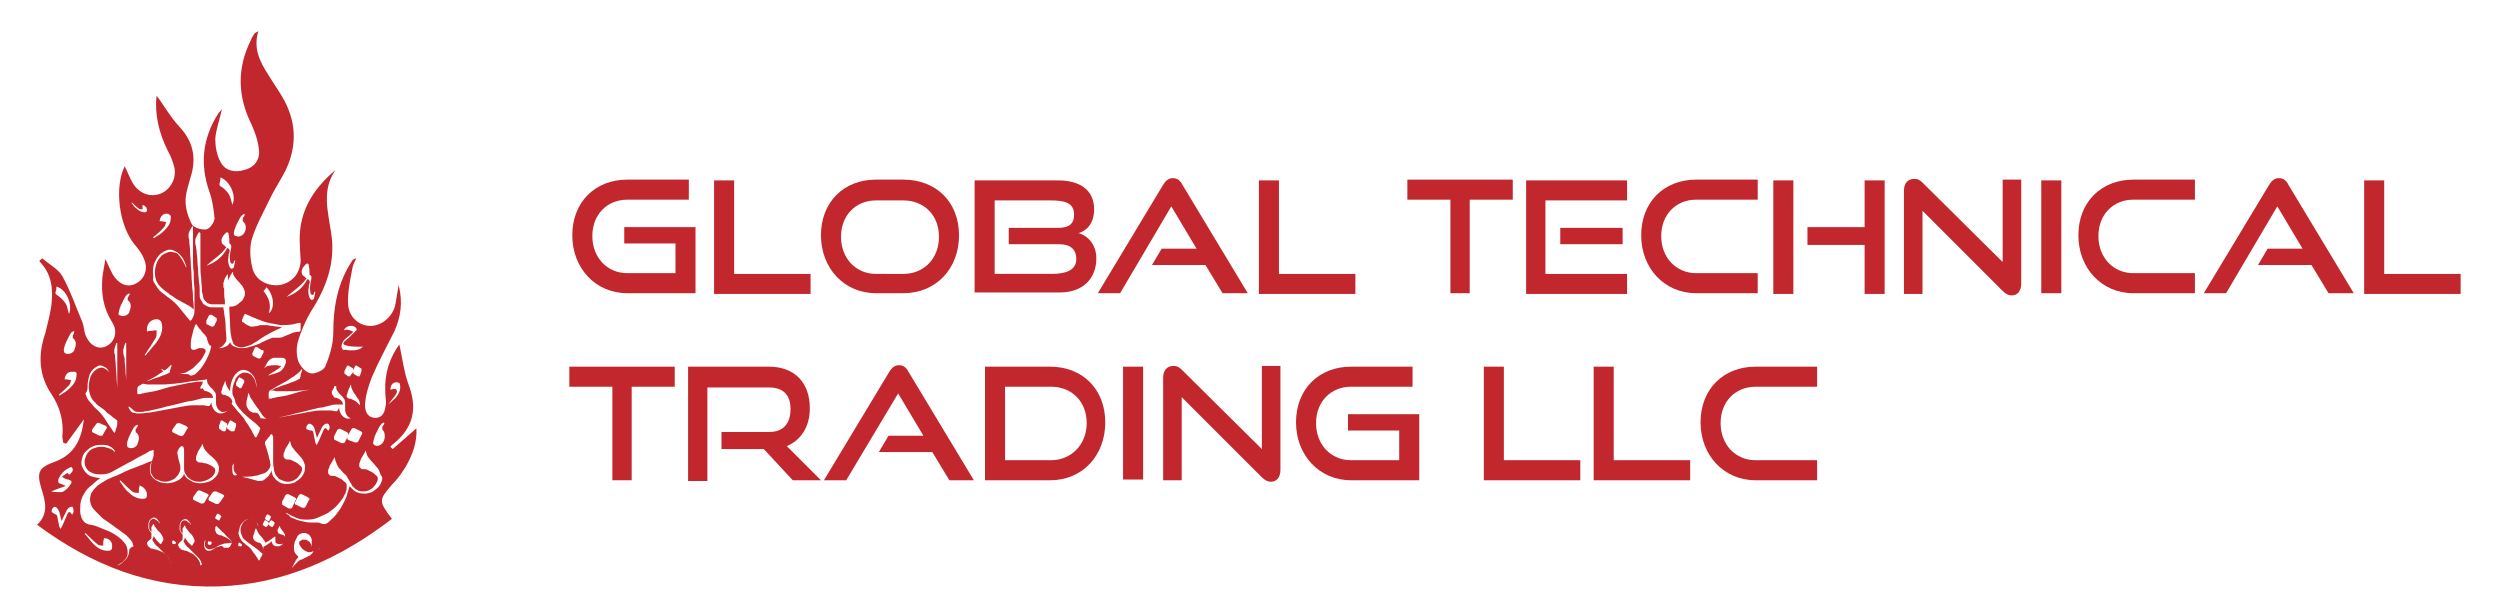
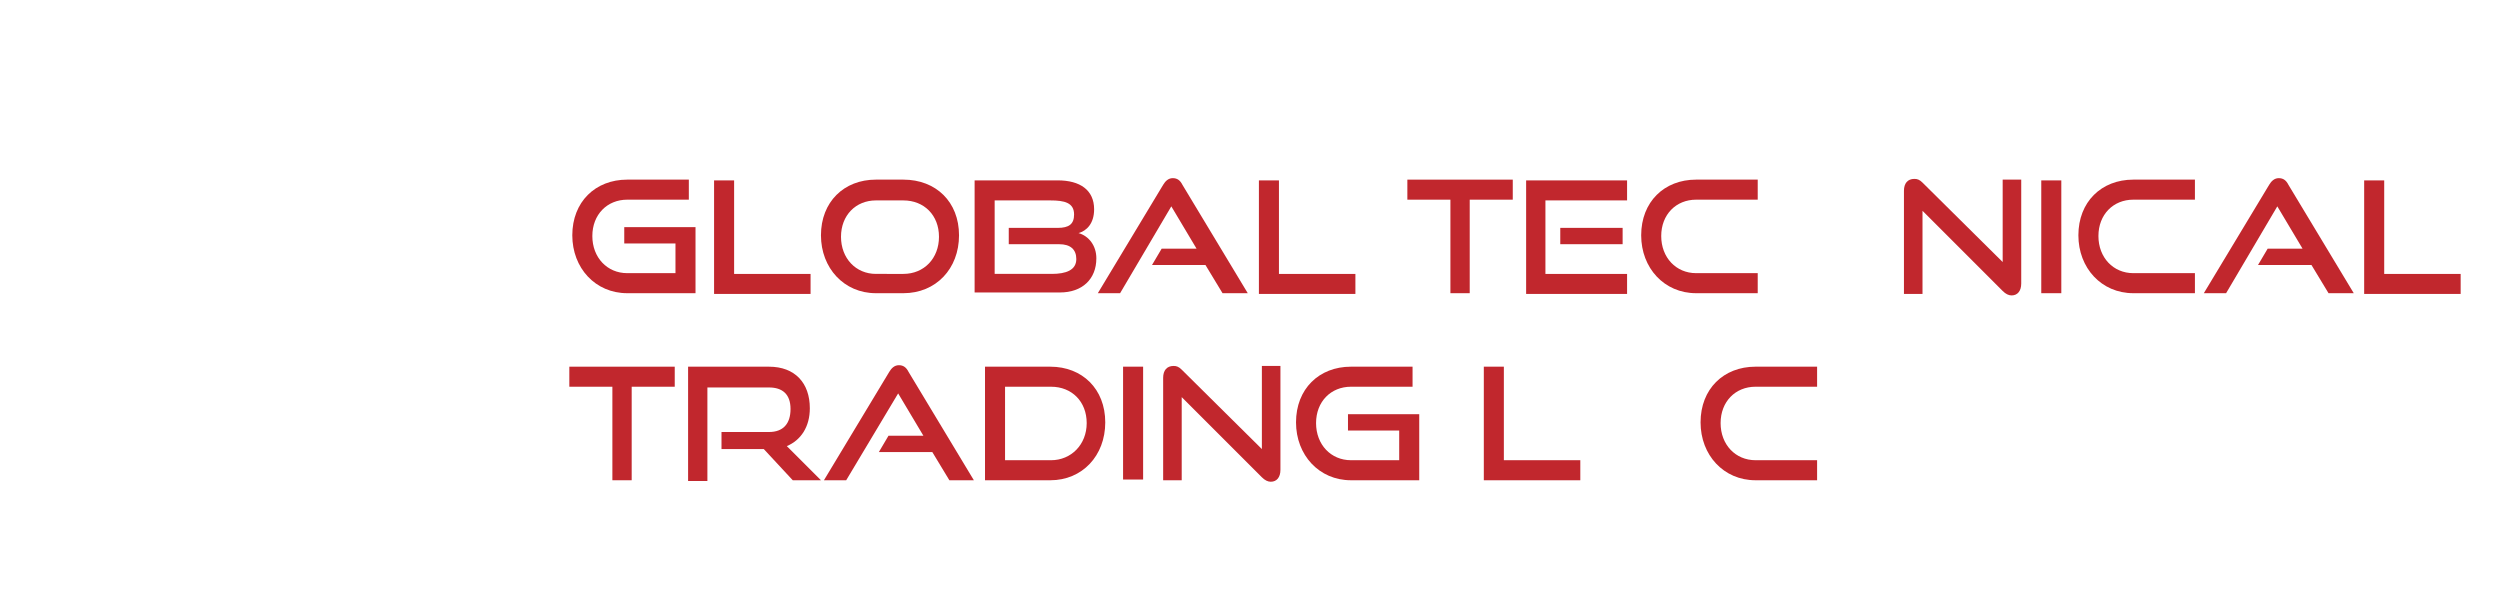
<svg xmlns="http://www.w3.org/2000/svg" version="1.1" id="Layer_1" x="0px" y="0px" viewBox="0 0 336.8 83" style="enable-background:new 0 0 336.8 83;" xml:space="preserve">
  <style type="text/css">
	.st0{fill:#C1272D;}
</style>
  <g>
-     <path class="st0" d="M54.7,62.8c0.9-1.6,1.5-3.2,1.4-5.1c-1.1,1-2.2,1.9-3.2,2.8c-0.1-0.1-0.2-0.2-0.3-0.3c0.1-0.1,0.2-0.3,0.4-0.4   c2.7-2.2,3.3-4.8,2-8.1c-0.6-1.7-0.8-3.5-1.2-5.3c-1.3,1.8-2,3.9-1.9,6.3c0,0.5,0.1,1.1,0.1,1.6c-0.1,1-0.3,2-1.5,2   c-1.2-0.1-1.4-1.2-1.3-2.1c0.1-1.2,0.5-2.3,0.9-3.4c0.9-2.1,2-4.1,3-6.1c0.9-2,1.2-4,0.6-6.3c-0.2,1.1-0.3,2-0.5,2.9   c-0.5,1.6-2,2.7-3.5,2.6c-1.4-0.1-2.7-1.2-2.8-2.9c-0.1-1.7,0.3-3.4,0.6-5c0.1-0.4,0.3-0.8,0.5-1.2c-0.4,0.1-0.5,0.2-0.6,0.4   c-1.9,2.9-2.5,6.1-2.5,9.6c0,1.6-0.5,3.2-1.1,4.6c-0.2,0.5-1.4,1-1.9,0.9c-0.7-0.1-1.4-0.9-1.7-1.6c-0.3-0.9-0.3-2,0-2.9   c0.5-1.6,1.2-3.1,2.1-4.5c1.9-3.1,2.9-6.4,2.3-10c-0.4-2.8-1.3-5.7,0.6-8.4c-3.2,2.7-5.1,5.9-4.8,10.2c0,0.7,0.1,1.4,0.1,2.1   c-0.1,1.7-1.2,2.9-2.8,3.2c-1.6,0.2-3.3-0.6-3.7-2.3c-0.3-1.2-0.4-2.6-0.1-3.8c0.6-2,1.7-3.9,2.6-5.8c0.6-1.2,1.4-2.4,2-3.6   c1.6-3.4,1.4-6.7-0.5-9.9c-0.6-1-1.3-2-1.9-3c-1.1-1.7-2-3.5-1.3-5.8c-0.3,0.2-0.4,0.2-0.5,0.3c-0.2,0.3-0.4,0.6-0.5,0.9   C31.9,9.2,32,13,33.9,16.8c0.5,1.1,0.9,2.3,1,3.5c0.1,1.3-0.7,2.3-2,2.6c-1.3,0.4-2.6,0.1-3.2-1.1c-0.5-0.9-0.7-2.1-0.7-3.1   c0.1-1.3,0.6-2.6,0.9-4c-0.2,0.3-0.4,0.4-0.5,0.6c-2.1,3.3-2.5,6.8-1.2,10.5c0.4,1.1,0.6,2.4,0.7,3.6c0,0.5-0.6,1.4-1.1,1.5   c-0.6,0.1-1.6-0.2-1.9-0.6c-0.5-0.9-0.9-2.1-0.9-3.2c0-1.1,0.4-2.2,0.7-3.3c0.8-2.6,0.3-4.8-1.6-6.8c-1.2-1.3-2-2.8-3-4.1   c-0.3,2.4,0.3,5,1.5,7.4c0.4,0.7,0.7,1.5,0.9,2.3c0.3,1.5-0.6,3-1.9,3.5c-1.4,0.5-2.8,0-3.7-1.4c-0.4-0.7-0.7-1.5-1.1-2.3   c-1.4,2.8-0.8,7.9,1.3,10.5c0.5,0.6,1,1.2,1.3,2c0.6,1.3,0.1,2.7-1.1,3.3c-1.1,0.6-2.3,0.1-3.1-1.2c-0.3-0.6-0.6-1.2-1-2.1   c-0.2,1.1-0.3,1.8-0.4,2.4c-0.2,2.2,0.1,4.2,1.3,6.1c0.8,1.2,0.4,2.6-0.7,3.2c-1.1,0.6-2.3,0-2.9-1.5c-0.2-0.6-0.2-1.2-0.4-1.7   c-0.9-2.1-1.6-4.2-2.7-6.2c-0.6-1-1.8-1.6-2.7-2.4c-0.1,0.1-0.3,0.2-0.4,0.4c1.7,1.7,1.9,3.8,1.6,6.1c-0.2,1.2-0.5,2.4-0.8,3.6   c-1,2.9-0.9,5.7,0.9,8.3c1.1,1.7,1.6,3.6,1.4,5.6c0,0.3,0.1,0.5,0.1,0.8c0.1,0.1,0.3,0.1,0.4,0.2c0.8-1.1,1.6-2.2,2.4-3.3   c-0.3,2.6-1.2,4.7-3.9,5.7c-2.2,0.8-2.5,1.4-1.8,3.7c0.5,1.6,1,3.3-0.6,4.8c7.4,5.5,15.4,8.6,24.5,8.3c8.8-0.3,16.4-3.8,23.3-9.1   c-1.8-2.4-1.8-2.5,0-4.6C53.7,64.4,54.2,63.6,54.7,62.8z M19.8,28.3c0,0.2-0.1,0.3-0.3,0.3c-0.4,0-0.8-0.2-1.1-0.5   c-0.3-0.2-0.5-0.5-0.7-0.8c0,0,0,0,0.1,0c0.3,0.3,0.6,0.6,0.9,0.8c0.1,0.1,0.3,0.1,0.5,0.1c0-0.2,0-0.3,0-0.5c0,0,0,0,0-0.1   C19.5,27.7,19.8,27.9,19.8,28.3z M10,44.6C10,44.6,10,44.6,10,44.6c0,0.3-0.1,0.4-0.2,0.6c0,0.1,0,0.2,0,0.3c0,0.1,0.1,0.1,0.1,0.1   c0.5,0.5,0.3,1,0.1,1.6c-0.2,0.4-0.8,0.6-1.2,0.4c-0.2-0.1-0.2-0.3-0.2-0.5c0.1-0.7,0.4-1.2,0.7-1.8c0.1-0.2,0.2-0.4,0.4-0.6   C9.8,44.7,9.9,44.6,10,44.6z M7.5,39.3c0.1-0.2,0.1-0.5,0.1-0.7C9,39,9.8,41.1,9.3,42.3C9.2,42,9.1,41.6,9,41.2   c-0.2-0.5-0.6-0.9-1.1-1.3C7.6,39.7,7.4,39.6,7.5,39.3z M10.3,50.6c0,0.7-0.4,1.2-0.9,1.7c-0.4,0.4-0.9,0.7-1.4,1   c0,0,0-0.1-0.1-0.1c0.5-0.4,1-0.9,1.4-1.3c0.2-0.2,0.2-0.5,0.3-0.7c-0.3,0-0.5-0.1-0.8-0.1c0,0-0.1,0-0.1,0c0.1-0.7,0.5-1.1,1.1-1   C10.2,50,10.4,50.2,10.3,50.6z M46,46.6c0.1-0.5,0.3-0.8,0.7-1.1c0.3-0.2,0.6-0.5,0.9-0.8c-0.4-0.2-0.8-0.4-1.3-0.2   c0.3-0.6,1.1-0.8,1.6-0.4c0.2,0.2,0.2,0.4,0,0.5c-0.3,0.3-0.6,0.6-0.9,0.9c-0.2,0.2-0.4,0.3-0.6,0.5c-0.2,0.2-0.2,0.4,0.1,0.5   c0.6,0.2,1.2,0.2,1.8,0.2c0.2,0,0.3,0,0.6,0c-0.4,0.4-0.9,0.5-1.4,0.5c-0.3,0-0.7,0-1-0.1C46.2,47.3,46,46.9,46,46.6z M46.5,59.5   c-0.1,0.1-0.1,0.2-0.2,0.2c-0.1,0-0.2,0-0.3,0l-0.8-0.4c-0.1,0-0.2-0.1-0.2-0.2c0-0.1,0-0.2,0-0.3l0.4-0.8c0.1-0.2,0.3-0.3,0.5-0.2   l0.8,0.4c0.1,0.1,0.2,0.1,0.2,0.2c0,0.1,0,0.1,0,0.2l0.4-0.7c0.1-0.2,0.3-0.3,0.5-0.2l0.8,0.4c0.1,0.1,0.2,0.1,0.2,0.2   c0,0.1,0,0.2-0.1,0.3l-0.4,0.8c-0.1,0.1-0.1,0.2-0.2,0.2c-0.1,0-0.2,0-0.3,0L47,59.3c-0.1,0-0.2-0.1-0.2-0.2c0-0.1,0-0.1,0-0.2   L46.5,59.5z M47.2,50.6c0,0.1-0.1,0.1-0.1,0.1c-0.1,0-0.1,0-0.2,0l-0.4-0.3c-0.1,0-0.1-0.1-0.1-0.2c0-0.1,0-0.1,0-0.2l0.3-0.6   c0.1-0.2,0.2-0.2,0.3-0.1l0.5,0.3c0.1,0,0.1,0.1,0.1,0.2c0,0,0,0.1,0,0.1l0.2-0.5c0.1-0.2,0.2-0.2,0.3-0.1l0.5,0.3   c0.1,0,0.1,0.1,0.1,0.2c0,0.1,0,0.1,0,0.2l-0.2,0.6c0,0.1-0.1,0.1-0.1,0.1c-0.1,0-0.1,0-0.2,0l-0.5-0.3c-0.1,0-0.1-0.1-0.1-0.2   c0,0,0-0.1,0-0.1L47.2,50.6z M41.3,37.5c-0.2-0.1-0.3-0.3-0.5-0.4c-0.2-0.2-0.2-0.6-0.1-0.8c0.1-0.3,0.3-0.5,0.5-0.7   c0.2-0.2,0.4-0.1,0.4,0.2c0.1,0.4,0.1,0.8,0.1,1.2c0.3,0.2,0.3,0.3,0.2,0.8c-0.1,0.5-0.2,1-0.1,1.5c0,0.2,0.1,0.4,0.2,0.4   c0.2,0.1,0.3-0.1,0.3-0.2c0-0.1,0-0.1,0.1-0.2c0,0,0,0,0.1,0c-0.1,0.3-0.1,0.6-0.2,0.9c0,0.1-0.2,0.2-0.3,0.2   c-0.1,0-0.2-0.1-0.3-0.3c-0.2-0.5-0.2-1-0.1-1.4c0-0.2,0-0.3,0.1-0.5c0.1-0.3,0-0.5-0.3-0.6c-0.6,1.3-1.7,2-2.8,2.4   C39.6,39.1,40.6,38.5,41.3,37.5z M35.9,38.7c1,1,1.2,2.9,0.3,3.5c0.4-1.2,0-2.1-0.7-3C35.7,39,35.8,38.9,35.9,38.7z M31.5,31.4   c0.1-0.7,0.4-1.2,0.7-1.8c0.1-0.2,0.2-0.4,0.4-0.6c0.1-0.1,0.2-0.1,0.3-0.2c0,0,0,0.1,0.1,0.1c-0.1,0.2-0.2,0.4-0.3,0.5   c0,0.1,0,0.2,0,0.3c0,0.1,0.1,0.2,0.2,0.3c0.4,0.5,0.2,1.4-0.3,1.7c-0.3,0.2-0.5,0.2-0.8,0.1C31.6,31.8,31.5,31.6,31.5,31.4z    M29.6,24.6c0.1-0.2,0.1-0.5,0.1-0.7c1.3,0.5,2.2,2.5,1.6,3.7c-0.1-0.4-0.2-0.8-0.3-1.1c-0.2-0.5-0.6-0.9-1.1-1.3   C29.6,25.1,29.5,24.9,29.6,24.6z M30.5,33.3c-0.2-0.1-0.3-0.3-0.5-0.4c-0.2-0.2-0.2-0.6-0.1-0.8c0.1-0.3,0.3-0.5,0.5-0.7   c0.2-0.2,0.4-0.1,0.4,0.2c0.1,0.4,0.1,0.8,0.1,1.2c0.3,0.2,0.3,0.3,0.2,0.8c-0.1,0.5-0.2,1-0.1,1.5c0,0.2,0.1,0.4,0.2,0.4   c0.2,0.1,0.3-0.1,0.3-0.2c0-0.1,0-0.1,0.1-0.2c0,0,0,0,0.1,0c-0.1,0.3-0.1,0.6-0.2,0.9c0,0.1-0.2,0.2-0.3,0.2   c-0.1,0-0.2-0.1-0.3-0.3c-0.2-0.5-0.2-1-0.1-1.4c0-0.2,0-0.3,0.1-0.5c0.1-0.3,0-0.5-0.3-0.6c-0.6,1.3-1.7,2-2.8,2.4   C28.8,34.9,29.8,34.3,30.5,33.3z M22.1,30.6c0.2-0.2,0.2-0.5,0.3-0.7c-0.3,0-0.5-0.1-0.8-0.1c0,0-0.1,0-0.1,0   c0.1-0.7,0.5-1.1,1.1-1c0.3,0.1,0.5,0.3,0.4,0.6c0,0.7-0.4,1.2-0.9,1.7c-0.4,0.4-0.9,0.7-1.4,1c0,0,0-0.1-0.1-0.1   C21.2,31.5,21.7,31.1,22.1,30.6z M20.6,36.6c0-0.5,0.1-1,0.3-1.4c0.2-0.4,0.4-0.7,0.7-1c0.3-0.2,0.6-0.4,0.9-0.5   c0.3-0.1,0.7-0.1,1,0.1c0.3,0.1,0.6,0.3,0.9,0.7c0.3,0.3,0.5,0.8,0.7,1.4c0,0,0,0,0,0.1c0,0,0,0-0.1-0.1c-0.1-0.3-0.3-0.6-0.4-0.8   c-0.2-0.3-0.3-0.5-0.5-0.7C24,34.2,23.7,34,23.4,34c-0.3-0.1-0.6-0.1-0.8,0c-0.3,0.1-0.5,0.2-0.8,0.4c-0.2,0.2-0.4,0.5-0.6,0.8   c-0.3,0.7-0.4,1.4-0.3,2c0.1,0.7,0.4,1.2,1,1.7c0.3,0.3,0.7,0.5,1,0.8c0.4,0.2,0.7,0.5,1.1,0.7c0.4,0.2,0.7,0.4,1.1,0.6   c0.4,0.2,0.7,0.4,1,0.7c0-0.4,0-0.8-0.1-1.3c0-0.5,0-1-0.1-1.6c0-0.5-0.1-1.1-0.1-1.7c0-0.6-0.1-1.1-0.1-1.7c0-0.5-0.1-1.1-0.1-1.6   c0-0.5-0.1-0.9-0.1-1.3c0-0.2,0-0.3-0.1-0.5c0-0.2,0-0.3,0-0.4c0-0.2,0.1-0.4,0.2-0.6c0.1-0.2,0.2-0.3,0.3-0.5c0,0,0.1,0,0.1,0   c0,0,0,0.1,0,0.2c0,0.1,0,0.1,0,0.2c0,0.1,0,0.1,0,0.2c0,0.7,0,1.3,0,1.9c0,0.6,0,1.2,0,1.8c0,0.6,0,1.2,0.1,1.9   c0,0.6,0,1.4,0.1,2.1c0,0.2,0,0.4,0,0.6c0,0.1,0,0.3,0,0.4c0,0.1,0,0.2,0,0.3c0,0.1,0,0.2,0,0.4c0,0.2,0,0.3,0,0.5   c0,0.2,0,0.5,0,0.8c0,0.2,0,0.4-0.1,0.7c-0.1,0.2-0.2,0.5-0.3,0.6c-0.1,0.1-0.1,0.1-0.2,0.1c0,0-0.1-0.1-0.1-0.1   c-0.4-0.5-0.9-1.1-1.3-1.6c-0.4-0.5-0.9-1-1.5-1.4c-0.3-0.2-0.6-0.5-0.9-0.7c-0.3-0.2-0.5-0.5-0.7-0.8c-0.2-0.3-0.4-0.6-0.5-0.9   C20.7,37.3,20.6,37,20.6,36.6z M21.1,44.5c-0.4,0-0.7,0.1-1.1,0.1c-0.1,0-0.1,0-0.2,0.1c-0.1-1,0.4-1.6,1.2-1.7   c0.5,0,0.7,0.2,0.8,0.6c0.2,1-0.2,1.8-0.7,2.5c-0.5,0.6-1,1.2-1.5,1.8c0,0-0.1-0.1-0.1-0.1c0.5-0.7,1-1.5,1.5-2.3   C21.1,45.3,21.1,44.9,21.1,44.5z M17.9,55.2c0.2,0.2,0.4,0.3,0.7,0.3c0.1,0,0.1,0,0.3,0c0.2,0,0.4,0,0.7-0.1c0.3,0,0.7-0.1,1.1-0.2   c0.4-0.1,1-0.2,1.6-0.4c0.5-0.1,0.9-0.2,1.3-0.3c0.4-0.1,0.8-0.2,1.2-0.3c0.4-0.1,0.8-0.2,1.1-0.2c0.4-0.1,0.8-0.2,1.2-0.3   c0.3-0.1,0.5-0.1,0.8-0.1c0.3,0,0.5,0,0.8,0c0-0.2-0.1-0.4-0.2-0.5c-0.1-0.1-0.2-0.2-0.4-0.3c-0.1,0-0.2-0.1-0.3-0.1   c-0.1,0-0.2,0-0.3-0.1c-0.1-0.1-0.1-0.2-0.2-0.3C27,52.5,27,52.3,27,52.2c0-0.1,0-0.1,0.1-0.2c0-0.1,0.1-0.1,0.1-0.2   c0-0.1,0.1-0.1,0.1-0.2c0-0.1,0-0.1,0-0.2c-0.6,0-1.3,0.1-1.9,0.2c-0.6,0.1-1.3,0.3-1.9,0.4c-0.6,0.1-1.3,0.3-1.9,0.5   c-0.6,0.2-1.3,0.3-1.9,0.4c-0.1,0-0.2,0-0.4,0.1c-0.1,0-0.3,0-0.4,0.1c-0.1,0-0.2,0-0.3,0c-0.1,0-0.1,0-0.1,0c0-0.1,0-0.2,0-0.3   c0-0.1,0-0.2,0-0.4c0-0.1,0-0.2,0.1-0.3c0-0.1,0-0.1,0.1-0.1c0.3-0.2,0.7-0.4,1-0.6c0.4-0.2,0.7-0.4,1.1-0.6   c0.4-0.2,0.7-0.5,1.1-0.7c0,0,0.1-0.1,0.1-0.1c0,0,0,0,0,0c-0.1-0.1-0.2-0.1-0.2-0.2c-0.1-0.1-0.1-0.1-0.1-0.1c0,0,0,0,0.1,0   c0.1,0.1,0.3,0.2,0.4,0.2c0.3-0.2,0.5-0.4,0.8-0.7c0.1-0.1,0.1-0.1,0.1,0.1c0,0.1-0.1,0.2-0.1,0.3c0,0.1-0.1,0.2-0.1,0.4   c0,0.1,0,0.2-0.1,0.2c0.3,0.1,0.7,0.2,1,0.2c0.4,0,0.8-0.1,1.2-0.2c0.4-0.2,0.7-0.4,1-0.6c0.3-0.3,0.6-0.6,0.9-0.9   c0.3-0.3,0.5-0.7,0.7-1.1c0-0.1,0.1-0.1,0.1-0.2c0-0.1,0-0.2,0-0.2c0-0.1-0.1-0.2-0.2-0.2c-0.1-0.1-0.2-0.1-0.3-0.1   c-0.1,0-0.2,0-0.3,0c-0.1,0-0.2,0-0.3,0.1c-0.1,0-0.2,0.1-0.3,0.1c-0.1,0-0.2,0.1-0.3,0c-0.1,0-0.2,0-0.2-0.1   c-0.1-0.1-0.1-0.2-0.1-0.3c0-0.4,0-0.8,0.1-1.2c0.1-0.4,0.2-0.8,0.3-1.2l0.2-0.5c0-0.1,0.1-0.1,0.1-0.1c0.1,0,0.1,0,0.2,0.2   c0.1,0.2,0.2,0.3,0.3,0.4c0.1,0.1,0.2,0.2,0.3,0.4c0.1,0.1,0.2,0.2,0.3,0.3c0.1,0.1,0.2,0.2,0.3,0.4c0.1,0.1,0.1,0.2,0.1,0.3   c0,0.1,0.1,0.2,0.1,0.3c0,0.1,0.1,0.2,0.1,0.3c0.1,0.1,0.1,0.2,0.3,0.3c0.2,0.1,0.3,0.2,0.4,0.2c0.1,0,0.3,0.1,0.4,0.1   c0.2,0,0.4,0,0.5-0.1c0.2-0.1,0.3-0.2,0.4-0.3c0.1-0.1,0.2-0.3,0.3-0.4c0.1-0.2,0.1-0.3,0.1-0.5c0-0.5-0.1-1-0.1-1.6   c0-0.6-0.1-1.2-0.2-1.8c0-0.3-0.1-0.5-0.1-0.8h-1.6v0c-0.3,0-0.5-0.1-0.7-0.2c-0.2-0.1-0.4-0.2-0.5-0.4c-0.1-0.2-0.2-0.3-0.3-0.5   c-0.1-0.2-0.1-0.4-0.1-0.7c0,0,0-0.2,0-0.5c0-0.3,0-0.6-0.1-1.1c0-0.4-0.1-0.9-0.1-1.4c0-0.5-0.1-1-0.1-1.4c0-0.5-0.1-0.9-0.1-1.2   c0-0.4-0.1-0.6-0.1-0.8c-0.1-0.3-0.1-0.6-0.1-0.8c0-0.2,0.1-0.4,0.2-0.6c0.1-0.2,0.2-0.4,0.3-0.5c0,0,0.1-0.1,0.1,0   c0,0,0,0.1,0.1,0.1c0,0.1,0,0.1,0,0.2s0,0.1,0,0.2c0,0.7,0,1.4,0,2.1c0,0.6,0,1.3,0,1.8c0,0.6,0,1.1,0.1,1.7c0,0.5,0.1,1.1,0.1,1.6   c0,0.2,0,0.4,0.1,0.6c0,0.2,0.1,0.4,0.1,0.6c0.1,0.2,0.2,0.3,0.4,0.5c0.2,0.2,0.5,0.3,0.9,0.3h1.6c0-0.2,0-0.3,0-0.5   c-0.1-0.5-0.1-0.8-0.1-1.1c0-0.1,0-0.2,0-0.3c0-0.1,0-0.3-0.1-0.4c0-0.1,0-0.3,0-0.4c0-0.1,0-0.2,0-0.2c0.1-0.2,0.1-0.4,0.2-0.6   c0.1-0.2,0.2-0.3,0.3-0.5c0,0,0.1,0,0.1,0c0,0,0,0.1,0,0.2c0,0.1,0,0.1,0,0.2c0,0.1,0,0.1,0,0.2c0,0.1,0,0.2,0,0.3c0,0,0-0.1,0-0.1   c0.1-0.1,0.1-0.3,0.2-0.4c0.1-0.1,0.1-0.3,0.2-0.4c0.1-0.1,0.1-0.2,0.2-0.3c0-0.1,0-0.1,0.1,0c0,0.3,0.1,0.5,0.3,0.7   c0.1,0.2,0.3,0.4,0.5,0.6c0.2,0.2,0.3,0.4,0.5,0.6c0.1,0.2,0.2,0.4,0.3,0.7c0,0.2,0,0.5-0.1,0.7c-0.1,0.2-0.2,0.5-0.4,0.6   c-0.2,0.2-0.4,0.3-0.6,0.5c-0.2,0.1-0.5,0.2-0.7,0.2v0h-0.3c0,0.1,0,0.3,0,0.4c0,0.7,0.1,1.4,0.1,2.1c0,0.7,0.1,1.3,0.2,1.8   c0,0.1,0.1,0.2,0.1,0.3c0,0.1,0.1,0.2,0.1,0.3c0.1,0.2,0.2,0.3,0.4,0.4c0.2,0.1,0.4,0.2,0.7,0.2c0.3,0,0.6-0.1,0.9-0.2   c0.3-0.1,0.6-0.2,0.8-0.4c0.3-0.1,0.5-0.3,0.8-0.5c0.3-0.2,0.5-0.3,0.8-0.5c0.4-0.2,0.7-0.4,1.1-0.6c0.4-0.2,0.7-0.3,1.1-0.5   c-0.2,0-0.4-0.1-0.7-0.1c-0.2,0-0.5-0.1-0.7-0.1c-0.2,0-0.5-0.1-0.7-0.1c-0.2,0-0.5,0-0.7,0c-0.2,0-0.3,0-0.4,0.1   C34.2,44,34,44,33.9,44c-0.1,0-0.2,0-0.3-0.1c-0.1,0-0.2-0.1-0.3-0.1c-0.1-0.1-0.2-0.1-0.3-0.2c-0.1-0.1-0.2-0.2-0.3-0.2   c-0.1,0-0.1-0.1-0.1-0.2c0-0.1,0-0.2,0.1-0.3c0-0.1,0.1-0.2,0.1-0.3c0.1-0.1,0.1-0.2,0.1-0.2c0.1-0.1,0.1-0.1,0.2-0.1   c0.1,0,0.1,0.1,0.2,0.1c0.4,0.2,0.9,0.4,1.4,0.6c0.5,0.2,1,0.4,1.5,0.5c0.5,0.1,1,0.2,1.6,0.3c0.5,0,1,0,1.6-0.1   c0.2,0,0.3-0.1,0.5-0.1c0.2-0.1,0.3-0.1,0.5-0.1c0,0,0.1,0,0.1,0c0,0,0,0.1,0,0.1c0,0,0,0.1,0,0.2c0,0.1,0,0.1,0,0.1   c0,0.1,0,0.1,0,0.2c0,0.1,0,0.2,0,0.3c0,0.1,0,0.2-0.1,0.2c0,0.1-0.1,0.1-0.1,0.1l-0.2,0c-0.2,0-0.4,0.1-0.6,0.1   c-0.2,0.1-0.4,0.2-0.7,0.3c-0.2,0.1-0.5,0.2-0.7,0.3c-0.2,0.1-0.5,0.1-0.7,0.1c-0.1,0-0.2,0-0.3,0c-0.1,0-0.2,0-0.3,0   c-0.1,0-0.2,0-0.3,0.1c-0.1,0-0.2,0.1-0.3,0.1c-0.3,0.1-0.6,0.3-0.9,0.4c-0.3,0.2-0.6,0.3-0.9,0.4c-0.3,0.1-0.6,0.2-1,0.3   c-0.3,0.1-0.7,0.1-1,0.1v0c0,0,0,0,0,0c0,0,0,0,0,0v0c-0.3,0-0.5-0.1-0.8-0.2c-0.3-0.1-0.5-0.3-0.6-0.6c-0.1,0.2-0.3,0.5-0.6,0.6   c-0.2,0.1-0.5,0.2-0.8,0.2v0c0,0,0,0,0,0c0,0,0,0,0,0v0c-0.2,0-0.4,0-0.6-0.1c-0.2-0.1-0.4-0.2-0.5-0.3c0,0.1-0.1,0.3-0.1,0.4   c0,0.1-0.1,0.3-0.1,0.4c-0.2,0.6-0.5,1.2-0.8,1.7c-0.3,0.5-0.7,1-1.2,1.4c-0.1,0.1-0.1,0.1-0.2,0.1c-0.1,0-0.2,0.1-0.3,0.1   c-0.1,0-0.2,0-0.3-0.1c-0.1-0.1-0.2-0.1-0.3-0.1c-0.5,0-0.9,0-1.4-0.1c-0.3,0-0.5-0.1-0.8-0.2c0,0,0,0,0,0   c-0.2,0.1-0.5,0.3-0.8,0.4c-0.4,0.1-0.7,0.3-1.1,0.4c-0.4,0.1-0.8,0.3-1.1,0.4c-0.4,0.1-0.6,0.3-0.9,0.4c0.2,0,0.4,0,0.7,0.1   c0.2,0,0.5,0,0.7,0c0.2,0,0.5,0,0.8,0c0.3,0,0.5,0,0.7,0c0.5,0,1-0.1,1.5-0.1c0.5-0.1,1-0.1,1.5-0.2c0.5-0.1,1-0.2,1.5-0.2   c0.5-0.1,1-0.1,1.4-0.2c0,0,0,0,0,0.2c0,0.1,0,0.2,0.1,0.4c0.1,0.1,0.2,0.3,0.3,0.4c0.1,0.1,0.2,0.2,0.4,0.4   c0.1,0.1,0.2,0.3,0.3,0.4c0.1,0.2,0.1,0.4,0.1,0.6c0,0,0,0.1,0,0.3c0,0.1,0,0.3,0,0.5c0,0.3,0.1,0.5,0.2,0.7   c0.1,0.2,0.3,0.3,0.4,0.4c0.1,0,0.1,0.1,0.2,0.1c0.1,0,0.2,0,0.2,0c0.2,0,0.3-0.1,0.5-0.1c0.1-0.1,0.3-0.2,0.4-0.4s0.2-0.3,0.2-0.5   c0-0.2,0.1-0.3,0.1-0.4c0-0.1-0.1-0.2-0.1-0.3c-0.1-0.1-0.2-0.2-0.3-0.3c-0.1-0.1-0.2-0.1-0.4-0.2c-0.1-0.1-0.3-0.1-0.4-0.1   c-0.1,0-0.1-0.1-0.2-0.1c0-0.1-0.1-0.1-0.1-0.2c0-0.1,0-0.2,0.1-0.4c0-0.1,0.1-0.3,0.1-0.4c0.1-0.1,0.1-0.3,0.2-0.4   c0-0.1,0.1-0.2,0.1-0.3c0-0.1,0-0.1,0.1,0c0,0.3,0.1,0.5,0.2,0.7c0.1,0.2,0.2,0.4,0.4,0.6c0,0,0,0,0,0c0-0.1,0-0.2,0-0.2   c0-0.3,0.1-0.5,0.1-0.8c0.1-0.3,0.2-0.6,0.3-0.8c0.2-0.4,0.5-0.7,0.8-0.9c0.3-0.2,0.7-0.2,1-0.1c0.3,0.1,0.6,0.3,0.9,0.7   c0.3,0.4,0.4,0.8,0.5,1.5c0,0.1,0,0.1,0,0.1c0,0,0,0,0,0c-0.1-0.3-0.1-0.5-0.2-0.8c-0.1-0.3-0.2-0.5-0.4-0.7   c-0.1-0.2-0.3-0.3-0.5-0.4c-0.2-0.1-0.4-0.1-0.7-0.1c-0.1,0-0.2,0.1-0.3,0.1c-0.1,0.1-0.2,0.1-0.3,0.2c-0.1,0.1-0.2,0.2-0.3,0.3   c-0.1,0.1-0.2,0.2-0.2,0.4c-0.3,0.6-0.4,1.1-0.4,1.5c0,0.2,0,0.4,0.1,0.6c0,0.1,0.1,0.1,0.1,0.2c0.1,0.2,0.2,0.4,0.2,0.7   c0,0,0,0,0,0c0.2,0.4,0.4,0.7,0.7,1c0.3,0.4,0.7,0.7,1,1c0.4,0.3,0.7,0.6,1.1,0.9c0.3,0.3,0.6,0.6,0.8,0.8c0.1-0.2,0.1-0.5,0.1-0.7   c0-0.3-0.1-0.5-0.2-0.7c-0.1-0.2-0.2-0.4-0.3-0.6c-0.1-0.2-0.3-0.3-0.5-0.3c-0.1,0-0.1,0-0.2,0c-0.1,0-0.2,0-0.3-0.1   c-0.1,0-0.2-0.1-0.2-0.1c-0.1-0.1-0.2-0.1-0.2-0.2c-0.1-0.1-0.1-0.2-0.2-0.3c0-0.1-0.1-0.2-0.1-0.3c0-0.1,0-0.3,0-0.4   c0-0.2,0.1-0.4,0.1-0.5c0-0.2,0.1-0.3,0.1-0.5c0-0.1,0.1-0.2,0.1-0.3c0,0,0,0,0,0c0.1,0.3,0.2,0.7,0.4,0.9c0.2,0.3,0.4,0.6,0.6,0.9   c0.1,0.1,0.2,0.3,0.3,0.4c0.1,0.1,0.1,0.2,0.2,0.3c0.1,0.1,0.1,0.2,0.2,0.3c0.1,0.1,0.1,0.2,0.2,0.3c0.1,0.1,0.2,0.2,0.3,0.3   c0.1,0.1,0.3,0.1,0.4,0.1c0.1,0,0.1,0,0.3,0c0.2,0,0.4,0,0.7-0.1c0.3,0,0.7-0.1,1.1-0.2c0.4-0.1,1-0.2,1.6-0.4   c0.5-0.1,0.9-0.2,1.3-0.3c0.4-0.1,0.8-0.2,1.2-0.3c0.4-0.1,0.8-0.2,1.1-0.2c0.4-0.1,0.8-0.2,1.2-0.3c0.3-0.1,0.5-0.1,0.8-0.1   c0.3,0,0.5,0,0.8,0c0-0.2-0.1-0.4-0.2-0.5c-0.1-0.1-0.2-0.2-0.4-0.3c-0.1,0-0.2-0.1-0.3-0.1c-0.1,0-0.2,0-0.3-0.1   c-0.1-0.1-0.1-0.2-0.2-0.3c-0.1-0.1-0.1-0.2-0.1-0.4c0-0.1,0-0.1,0.1-0.2c0-0.1,0.1-0.1,0.1-0.2c0-0.1,0.1-0.1,0.1-0.2   c0-0.1,0-0.1,0-0.2c-0.6,0-1.3,0.1-1.9,0.2c-0.6,0.1-1.3,0.3-1.9,0.4c-0.6,0.1-1.3,0.3-1.9,0.5c-0.6,0.2-1.3,0.3-1.9,0.4   c-0.1,0-0.2,0-0.4,0.1c-0.1,0-0.3,0-0.4,0.1c-0.1,0-0.2,0-0.3,0c-0.1,0-0.1,0-0.1,0c0-0.1,0-0.2,0-0.3c0-0.1,0-0.2,0-0.4   c0-0.1,0-0.2,0.1-0.3c0-0.1,0-0.1,0.1-0.1c0.3-0.2,0.7-0.4,1-0.6c0.4-0.2,0.7-0.4,1.1-0.6c0.4-0.2,0.7-0.5,1.1-0.7   c0.4-0.3,0.7-0.5,1-0.9c0.1-0.1,0.1-0.1,0.1,0.1c0,0.1-0.1,0.2-0.1,0.3c0,0.1-0.1,0.2-0.1,0.4c0,0.1,0,0.2-0.1,0.3   c0,0.1,0,0.1,0,0.1c-0.2,0.1-0.5,0.3-0.8,0.4c-0.4,0.1-0.7,0.3-1.1,0.4c-0.4,0.1-0.8,0.3-1.1,0.4c-0.4,0.1-0.6,0.3-0.9,0.4   c0.2,0,0.4,0,0.7,0.1c0.2,0,0.5,0,0.7,0c0.2,0,0.5,0,0.8,0c0.3,0,0.5,0,0.7,0c0.5,0,1-0.1,1.5-0.1c0.5-0.1,1-0.1,1.5-0.2   c0.5-0.1,1-0.2,1.5-0.2c0.5-0.1,1-0.1,1.4-0.2c0,0,0,0,0,0.2c0,0.1,0,0.2,0.1,0.4c0.1,0.1,0.2,0.3,0.3,0.4c0.1,0.1,0.2,0.2,0.4,0.4   c0.1,0.1,0.2,0.3,0.3,0.4c0.1,0.2,0.1,0.4,0.1,0.6c0,0,0,0.1,0,0.3c0,0.1,0,0.3,0,0.5c0,0.3,0.1,0.5,0.2,0.7   c0.1,0.2,0.3,0.3,0.4,0.4c0.1,0,0.1,0.1,0.2,0.1c0.1,0,0.2,0,0.2,0c0.2,0,0.3-0.1,0.5-0.1c0.1-0.1,0.3-0.2,0.4-0.4   c0.1-0.1,0.2-0.3,0.2-0.5c0.1-0.2,0.1-0.3,0.1-0.4c0-0.1-0.1-0.2-0.1-0.3C48,54.1,47.9,54,47.8,54c-0.1-0.1-0.2-0.1-0.4-0.2   c-0.1-0.1-0.3-0.1-0.4-0.1c-0.1,0-0.1-0.1-0.2-0.1c0-0.1-0.1-0.1-0.1-0.2c0-0.1,0-0.2,0.1-0.4c0-0.1,0.1-0.3,0.1-0.4   c0.1-0.1,0.1-0.3,0.2-0.4c0-0.1,0.1-0.2,0.1-0.3c0-0.1,0-0.1,0.1,0c0,0.3,0.1,0.5,0.2,0.7c0.1,0.2,0.2,0.4,0.4,0.6   c0.1,0.2,0.2,0.4,0.4,0.6c0.1,0.2,0.2,0.4,0.2,0.7c0,0.2,0,0.5-0.1,0.7c-0.1,0.2-0.2,0.4-0.3,0.6c-0.1,0.2-0.3,0.3-0.5,0.4   c-0.2,0.1-0.4,0.2-0.6,0.2v0c0,0,0,0,0,0c0,0,0,0,0,0v0c-0.2,0-0.3,0-0.5-0.1c-0.2-0.1-0.3-0.2-0.4-0.3c-0.1-0.1-0.2-0.3-0.3-0.5   c-0.1-0.2-0.1-0.4-0.1-0.6c-0.1,0.2-0.2,0.4-0.3,0.5c-0.1,0-0.2,0-0.3,0c-0.1,0-0.3-0.1-0.4-0.1c-0.5,0-1,0-1.5,0   c-0.5,0-1.1,0.1-1.6,0.2c-0.5,0.1-1.1,0.2-1.6,0.3c-0.5,0.1-1.1,0.2-1.6,0.3c-0.5,0.1-1,0.2-1.4,0.2c-0.5,0.1-0.9,0.1-1.2,0.1h-0.1   v0c0,0-0.1,0-0.2,0c-0.1,0-0.2-0.1-0.3-0.1c0,0.2,0,0.5,0,0.7c0,0.2-0.1,0.5-0.1,0.7C35,57.7,35,58,34.9,58.2   c-0.1,0.2-0.2,0.4-0.3,0.6c-0.1,0.1-0.1,0.2-0.2,0.1c0,0-0.1-0.1-0.1-0.1c-0.1-0.3-0.3-0.5-0.4-0.8c-0.2-0.3-0.3-0.5-0.5-0.8   c-0.2-0.3-0.4-0.5-0.5-0.8c-0.2-0.2-0.4-0.5-0.6-0.7c-0.2-0.2-0.4-0.4-0.6-0.7c-0.2-0.2-0.3-0.4-0.5-0.6c0,0,0,0.1,0,0.1   c-0.1,0.2-0.2,0.4-0.3,0.6c-0.1,0.2-0.3,0.3-0.5,0.4c-0.2,0.1-0.4,0.2-0.6,0.2v0c0,0,0,0,0,0c0,0,0,0,0,0v0c-0.2,0-0.3,0-0.5-0.1   c-0.2-0.1-0.3-0.2-0.4-0.3c-0.1-0.1-0.2-0.3-0.3-0.5c-0.1-0.2-0.1-0.4-0.1-0.6c-0.1,0.2-0.2,0.4-0.3,0.5c-0.1,0-0.2,0-0.3,0   c-0.1,0-0.3-0.1-0.4-0.1c-0.5,0-1,0-1.5,0c-0.5,0-1.1,0.1-1.6,0.2c-0.5,0.1-1.1,0.2-1.6,0.3c-0.5,0.1-1.1,0.2-1.6,0.3   c-0.5,0.1-1,0.2-1.4,0.2c-0.5,0.1-0.9,0.1-1.2,0.1h-0.1v0c-0.2,0-0.4-0.1-0.6-0.1c-0.2-0.1-0.3-0.2-0.4-0.4   c-0.1-0.1-0.2-0.3-0.2-0.5c0-0.2-0.1-0.4-0.1-0.6c0,0,0-0.2,0-0.5c0-0.3,0-0.6-0.1-1c0-0.4,0-0.8-0.1-1.3c0-0.5-0.1-0.9-0.1-1.4   c0-0.4-0.1-0.8-0.1-1.2c0-0.3,0-0.6-0.1-0.7c-0.1-0.3-0.1-0.6-0.1-0.8c0-0.2,0.1-0.3,0.1-0.5c0.1-0.2,0.1-0.3,0.2-0.5   c0,0,0.1,0,0.1,0c0,0,0,0.1,0,0.1c0,0.1,0,0.1,0,0.2c0,0.1,0,0.1,0,0.2c0,0.7,0,1.4,0,2c0,0.6,0,1.2,0,1.8c0,0.6,0,1.1,0,1.6   c0,0.5,0,1,0.1,1.5c0,0.2,0,0.4,0,0.6c0,0.2,0,0.4,0.1,0.5C17.6,54.9,17.7,55,17.9,55.2z M27.8,43.2l0.3-0.6c0-0.1,0.1-0.1,0.2-0.2   c0.1,0,0.1,0,0.2,0l0.6,0.4c0.1,0,0.1,0.1,0.1,0.2c0,0.1,0,0.1,0,0.2l-0.3,0.6c0,0.1-0.1,0.1-0.2,0.2c-0.1,0-0.1,0-0.2,0l-0.6-0.3   c-0.1,0-0.1-0.1-0.1-0.2C27.8,43.3,27.8,43.3,27.8,43.2z M37.3,49.2c-0.4,0-0.8,0-1.2,0.1c-0.2,0-0.3,0.2-0.5,0.3   c0.2-0.3,0.3-0.6,0.5-0.9c0.1-0.1,0.2-0.2,0.3-0.3c0.2-0.1,0.3-0.2,0.6-0.2c0.3,0,0.7,0,1,0c0.4,0,0.6,0.3,0.5,0.7   c-0.2,0.6-0.5,1.1-1.1,1.3c-0.4,0.2-0.8,0.2-1.2,0.4c0,0,0-0.1,0-0.1c0.5-0.4,1.2-0.6,1.7-1.2C37.6,49.3,37.4,49.2,37.3,49.2z    M35.5,47.3c0,0.1,0,0.1,0,0.2l-0.3,0.6c0,0.1-0.1,0.1-0.2,0.2c-0.1,0-0.1,0-0.2,0l-0.6-0.3c-0.1,0-0.1-0.1-0.2-0.2   c0-0.1,0-0.1,0-0.2l0.3-0.7c0.1-0.2,0.2-0.2,0.4-0.1l0.6,0.4C35.5,47.1,35.5,47.2,35.5,47.3z M32.9,51.3c0,0.1,0,0.1,0,0.2   l-0.3,0.6c0,0.1-0.1,0.1-0.1,0.2c-0.1,0-0.1,0-0.2,0l-0.4-0.3c-0.1,0-0.1-0.1-0.1-0.2c0-0.1,0-0.1,0-0.2l0.3-0.6   c0.1-0.2,0.2-0.2,0.3-0.1l0.5,0.3C32.8,51.2,32.9,51.2,32.9,51.3z M39.8,67.6l0.4-0.8c0.1-0.2,0.3-0.3,0.5-0.2l0.8,0.4   c0.1,0.1,0.1,0.1,0.2,0.2c0,0.1,0,0.2-0.1,0.2l-0.4,0.8c-0.1,0.1-0.1,0.2-0.2,0.2c-0.1,0-0.2,0-0.3,0l-0.8-0.4   c-0.1,0-0.2-0.1-0.2-0.2C39.7,67.8,39.7,67.7,39.8,67.6z M39.4,68.3c0,0.1-0.1,0.2-0.2,0.2c-0.1,0-0.2,0-0.3,0l-0.7-0.4   C38,68,38,68,38,67.9c0-0.1,0-0.2,0-0.3l0.4-0.8c0.1-0.2,0.3-0.3,0.5-0.2l0.8,0.4c0.1,0.1,0.2,0.1,0.2,0.2c0,0.1,0,0.2-0.1,0.2   L39.4,68.3z M41.3,57.8c-0.1-0.1,0-0.3,0-0.4c0.1-0.1,0.2-0.4,0.5-0.3c0.3,0.1,0.5,0.4,0.6,0.7c0.1,0.4,0.2,0.9,0.3,1.2   c0.2-0.5,0.5-1,0.7-1.5c0,0,0,0,0.1-0.1c0.2-0.3,0.5-0.4,0.7-0.3c0.2,0.1,0.3,0.6,0.1,0.8c0,0.1-0.1,0.1-0.1,0.1   c0,0-0.1-0.1-0.1-0.1c-0.2-0.3-0.3-0.3-0.5,0c-0.2,0.5-0.4,0.9-0.6,1.4c-0.1,0.2-0.2,0.4-0.3,0.6c0,0-0.1,0-0.1,0   c0-0.1-0.1-0.2-0.1-0.2c-0.1-0.5-0.2-1-0.3-1.5c0-0.1-0.1-0.1-0.2-0.2C41.6,58,41.5,57.9,41.3,57.8z M29.6,67.7   c-0.1,0.1-0.1,0.1-0.2,0.2c-0.1,0-0.2,0-0.3,0l-0.8-0.4c-0.1,0-0.2-0.1-0.2-0.2c0-0.1,0-0.2,0-0.2l0.5-0.7c0.1-0.2,0.3-0.2,0.5-0.2   l0.9,0.4c0.1,0.1,0.2,0.1,0.2,0.2c0,0.1,0,0.1-0.1,0.2L29.6,67.7z M29.8,69.5c0,0,0,0.1,0,0.1L29.6,70c0,0.1-0.1,0.1-0.1,0.1   c0,0-0.1,0-0.1,0l-0.3-0.2c0,0-0.1,0-0.1-0.1c0,0,0-0.1,0-0.1l0.2-0.4c0.1-0.1,0.1-0.1,0.2-0.1L29.8,69.5   C29.8,69.4,29.8,69.5,29.8,69.5z M28.5,73c0,0.1,0,0.1,0,0.2c0,0.1-0.1,0.2-0.1,0.2c0,0,0,0-0.1,0c0,0-0.1,0-0.1,0   c-0.1,0-0.2-0.1-0.2-0.1c0,0,0,0,0,0c0,0,0-0.1,0-0.1c0,0,0-0.1,0-0.1c0-0.1,0.1-0.2,0.1-0.2c0,0,0.1,0,0.2,0.1   C28.4,72.9,28.5,73,28.5,73z M30,58.1l-0.4-0.3c-0.1,0-0.1-0.1-0.1-0.2c0-0.1,0-0.1,0-0.2l0.2-0.6c0.1-0.2,0.2-0.2,0.3-0.1l0.5,0.3   c0.1,0,0.1,0.1,0.1,0.2c0,0.1,0,0.1,0,0.2l-0.2,0.6c0,0.1-0.1,0.1-0.1,0.1C30.2,58.1,30.1,58.1,30,58.1z M25.3,57.6   c0,0.1,0,0.1-0.1,0.2l-0.4,0.7c-0.1,0.2-0.3,0.3-0.6,0.2l-0.8-0.4c-0.1,0-0.2-0.1-0.2-0.2c0-0.1,0-0.2,0-0.2l0.5-0.7   c0.1-0.2,0.3-0.2,0.5-0.2l0.9,0.4C25.2,57.5,25.3,57.6,25.3,57.6z M18.3,58.2c0,0.1,0.1,0.1,0.1,0.1c0.5,0.5,0.3,1,0.1,1.6   c-0.2,0.4-0.8,0.6-1.2,0.4c-0.2-0.1-0.2-0.3-0.2-0.5c0.1-0.7,0.4-1.2,0.7-1.8c0.1-0.2,0.2-0.4,0.4-0.6c0.1-0.1,0.2-0.1,0.3-0.2   c0,0,0,0.1,0.1,0.1c-0.1,0.2-0.2,0.4-0.3,0.5C18.2,58,18.3,58.1,18.3,58.2z M16,42.1c0.1-0.7,0.4-1.2,0.7-1.8   c0.1-0.2,0.2-0.4,0.4-0.6c0.1-0.1,0.2-0.1,0.3-0.2c0,0,0,0.1,0.1,0.1c-0.1,0.2-0.2,0.4-0.3,0.5c0,0.1,0,0.2,0,0.3   c0,0.1,0.1,0.1,0.1,0.1c0.5,0.5,0.3,1,0.1,1.6c-0.2,0.4-0.8,0.6-1.2,0.4C16,42.5,15.9,42.3,16,42.1z M11.8,52   c0-0.5,0.1-0.9,0.2-1.3c0.1-0.4,0.3-0.7,0.5-0.9c0.2-0.2,0.5-0.4,0.7-0.5c0.3-0.1,0.5-0.1,0.8,0.1c0.3,0.1,0.5,0.3,0.7,0.7   c0.2,0.3,0.4,0.8,0.6,1.3c0,0,0,0,0,0.1c0,0,0,0,0-0.1c-0.1-0.3-0.2-0.5-0.3-0.8c-0.1-0.2-0.3-0.5-0.4-0.6   c-0.2-0.2-0.4-0.3-0.6-0.4c-0.2-0.1-0.4-0.1-0.7,0c-0.2,0.1-0.4,0.2-0.6,0.4c-0.2,0.2-0.3,0.4-0.5,0.7c-0.2,0.7-0.3,1.3-0.2,1.9   c0.1,0.6,0.3,1.2,0.8,1.6c0.2,0.3,0.5,0.5,0.8,0.7c0.3,0.2,0.6,0.4,0.8,0.7c0.3,0.2,0.6,0.4,0.8,0.6c0.3,0.2,0.5,0.4,0.8,0.6   c0-0.4,0-0.8,0-1.3c0-0.5,0-1-0.1-1.5c0-0.5,0-1.1-0.1-1.6c0-0.5-0.1-1.1-0.1-1.6c0-0.5-0.1-1-0.1-1.5c0-0.5-0.1-0.9-0.1-1.3   c0-0.2,0-0.3-0.1-0.4c0-0.1,0-0.3,0-0.4c0-0.2,0.1-0.4,0.1-0.5c0.1-0.2,0.1-0.3,0.2-0.5c0,0,0,0,0.1,0c0,0,0,0.1,0,0.2   c0,0.1,0,0.1,0,0.2c0,0.1,0,0.1,0,0.1c0,0.6,0,1.2,0,1.8c0,0.6,0,1.1,0,1.7c0,0.6,0,1.2,0,1.8c0,0.6,0,1.3,0,2c0,0.2,0,0.4,0,0.5   c0,0.1,0,0.3,0,0.4c0,0.1,0,0.2,0,0.3c0,0.1,0,0.2,0,0.4c0,0.1,0,0.3,0,0.5c0,0.2,0,0.5,0,0.8c0,0.2,0,0.4-0.1,0.7   c-0.1,0.2-0.1,0.4-0.2,0.6c0,0.1-0.1,0.1-0.1,0.1c0,0-0.1-0.1-0.1-0.1c-0.3-0.5-0.7-1-1-1.5c-0.3-0.5-0.7-1-1.1-1.4   c-0.2-0.2-0.5-0.4-0.7-0.7c-0.2-0.2-0.4-0.5-0.6-0.7c-0.2-0.3-0.3-0.6-0.4-0.9C11.8,52.7,11.8,52.4,11.8,52z M14.4,57.6   c0,0.1,0,0.1-0.1,0.2l-0.4,0.7c0,0.1-0.1,0.2-0.2,0.2c-0.1,0-0.2,0-0.3,0l-0.8-0.4c-0.1,0-0.2-0.1-0.2-0.2c0-0.1,0-0.2,0-0.2   l0.5-0.7c0.1-0.2,0.3-0.3,0.5-0.2l0.9,0.4C14.4,57.5,14.4,57.6,14.4,57.6z M8.8,65.5c0,0,0-0.1,0-0.1c-0.1,0-0.2,0-0.3-0.1   c-0.2-0.1-0.4-0.1-0.5-0.2c-0.2-0.1-0.2-0.4-0.1-0.6c0.3-0.7,0.8-1.2,1.5-1.5c0.1-0.1,0.3-0.1,0.3,0c0.1,0.1,0.1,0.2,0.1,0.3   c0,0.2-0.1,0.3-0.2,0.4C9.4,64,9.3,64,9.1,63.7c-0.2,0.1-0.4,0.3-0.6,0.4c-0.2,0.1-0.1,0.2,0.1,0.3c0.2,0.1,0.4,0.2,0.6,0.2   c0.6,0.2,0.5,0.4,0.2,0.8c-0.2,0.3-0.4,0.5-0.7,0.7c-0.2,0.2-0.4,0.2-0.7,0.2c-0.4,0-0.7,0-1.1-0.1C7.6,65.9,8.2,65.7,8.8,65.5z    M9.8,69.2c0,0.1-0.1,0.1-0.1,0.1c0,0-0.1-0.1-0.1-0.1c-0.2-0.3-0.3-0.3-0.5,0c-0.2,0.5-0.4,0.9-0.6,1.4c-0.1,0.2-0.2,0.4-0.3,0.6   c0,0-0.1,0-0.1,0c0-0.1-0.1-0.2-0.1-0.2c-0.1-0.5-0.2-1-0.3-1.5c0-0.1-0.1-0.1-0.2-0.2c-0.2-0.1-0.4-0.2-0.5-0.3   c-0.1-0.1,0-0.3,0-0.4c0.1-0.1,0.2-0.4,0.5-0.3C7.7,68.4,7.9,68.7,8,69c0.1,0.4,0.2,0.9,0.3,1.2c0.2-0.5,0.5-1,0.7-1.5   c0,0,0,0,0.1-0.1c0.2-0.3,0.5-0.4,0.7-0.3C9.9,68.5,10,69,9.8,69.2z M15.1,73.7c0,0.4-0.2,0.5-0.6,0.5c-0.8,0-1.4-0.4-1.9-0.9   c-0.4-0.4-0.8-1-1.2-1.4c0,0,0.1,0,0.1-0.1c0.5,0.5,1,1,1.6,1.5c0.2,0.2,0.6,0.2,0.8,0.2c0-0.3,0-0.6,0.1-0.9c0,0,0-0.1,0-0.1   C14.7,72.5,15.2,73,15.1,73.7z M17.4,74.3c0,0.2-0.1,0.5-0.2,0.7c-0.1,0.2-0.3,0.4-0.5,0.6c-0.1,0.1-0.3,0.3-0.5,0.4   c-0.2,0.1-0.4,0.2-0.6,0.3c0.1,0,0.2-0.1,0.3-0.2c0.2-0.1,0.3-0.2,0.5-0.3c0.2-0.1,0.3-0.3,0.5-0.5c0.2-0.2,0.3-0.5,0.3-0.8   c0-0.5-0.1-0.9-0.3-1.2c-0.3-0.4-0.6-0.7-1-1c-0.4-0.3-0.9-0.6-1.4-0.8c-0.5-0.2-1-0.4-1.5-0.6c-0.2-0.1-0.4-0.1-0.7-0.2   c-0.3,0-0.5-0.1-0.7-0.2c-0.2-0.1-0.4-0.3-0.6-0.7c-0.1-0.3-0.2-0.6-0.2-0.9c0-0.5,0-1,0.1-1.4c0.1-0.4,0.3-0.8,0.5-1.1   c0.2-0.4,0.5-0.7,0.9-1c0.3-0.3,0.8-0.7,1.2-1c-0.3,0-0.7-0.1-1.1-0.2c-0.4-0.1-0.6-0.3-0.8-0.5c-0.3-0.3-0.5-0.7-0.6-1   c-0.1-0.4,0-0.7,0.1-1.1c0.1-0.4,0.3-0.7,0.7-1c0.3-0.3,0.7-0.5,1.1-0.6c0.6-0.1,1.1-0.1,1.6,0c0.5,0.2,0.8,0.4,1,0.8   c0,0,0,0,0,0.1c0,0,0,0,0,0c-0.2-0.2-0.5-0.4-0.8-0.5c-0.3-0.1-0.6-0.2-0.9-0.2c-0.3,0-0.6,0-0.9,0.1c-0.3,0.1-0.6,0.2-0.8,0.4   c-0.2,0.2-0.4,0.4-0.5,0.7c-0.1,0.3-0.2,0.5-0.2,0.8c0,0.3,0,0.5,0.2,0.8c0.1,0.2,0.3,0.5,0.6,0.6c0.3,0.2,0.7,0.3,1.2,0.3   c0.5,0,0.9,0,1.4-0.2c0,0,0.2-0.1,0.4-0.2c0.2-0.1,0.5-0.3,0.9-0.5c0.4-0.2,0.7-0.4,1.1-0.6c0.4-0.2,0.8-0.4,1.1-0.6   c0.3-0.2,0.6-0.3,0.9-0.5c0.2-0.1,0.4-0.2,0.4-0.2c0.1,0,0.1-0.1,0.2-0.1c0.1-0.1,0.2-0.1,0.3-0.2c0.1-0.1,0.2-0.1,0.3-0.1   c0.1,0,0.2-0.1,0.2-0.1c0,0,0.1,0,0.1,0.1c0,0.1,0,0.1,0,0.2c0,0.1,0,0.2,0,0.3c0,0.1,0,0.2,0,0.2c-0.1,0.3-0.2,0.6-0.3,1   c-0.1,0.4-0.1,0.7-0.1,1.1c0,0.2,0.1,0.3,0.2,0.5c0.1,0.2,0.2,0.3,0.4,0.5c0.1,0.1,0.3,0.1,0.5,0.2c0.2,0.1,0.5,0.2,0.9,0.2   c0.3,0,0.5-0.1,0.8-0.2c0.2-0.1,0.5-0.2,0.6-0.4c0.2-0.2,0.3-0.3,0.4-0.5c0.1-0.2,0.2-0.4,0.2-0.7c0-0.2,0-0.4-0.1-0.7   c-0.1-0.3-0.2-0.7-0.3-1.3c0-0.1,0-0.1,0-0.2c0-0.1,0.1-0.2,0.1-0.3c0.1-0.1,0.1-0.2,0.2-0.3c0.1-0.1,0.2-0.2,0.3-0.2   c0.1,0,0.1,0,0.2,0.1c0,0.1,0.1,0.2,0.1,0.4c0,0.1,0,0.3,0,0.4c0,0.1,0,0.2,0,0.2c0,0.1,0,0.3,0,0.5c0,0.2,0,0.4,0,0.6   c0,0.2,0,0.4,0,0.5c0,0.2,0,0.3,0,0.4c0,0.3,0.1,0.6,0.3,0.8c0.1,0.2,0.3,0.4,0.6,0.6c0.3,0.2,0.7,0.3,1.2,0.3   c0.3,0,0.6-0.1,0.9-0.2c0.3-0.1,0.5-0.3,0.7-0.4c0.2-0.2,0.3-0.3,0.4-0.5c0.1-0.2,0.1-0.4,0.1-0.5c0-0.1-0.1-0.3-0.3-0.4   c-0.1-0.1-0.3-0.2-0.5-0.3c-0.2-0.1-0.4-0.2-0.7-0.2c-0.2-0.1-0.5-0.1-0.7-0.1c-0.1,0-0.2-0.1-0.3-0.2c-0.1-0.1-0.1-0.2-0.1-0.3   c0-0.1,0-0.3,0.1-0.5c0.1-0.2,0.1-0.3,0.2-0.5c0.1-0.2,0.2-0.3,0.3-0.5c0.1-0.1,0.2-0.3,0.2-0.4c0-0.1,0.1-0.1,0.1,0   c0.1,0.3,0.2,0.6,0.4,0.8c0.2,0.2,0.4,0.5,0.7,0.7c0.2,0.2,0.5,0.4,0.7,0.7c0.2,0.2,0.3,0.5,0.4,0.8c0,0.3,0,0.5-0.1,0.8   c-0.1,0.3-0.3,0.5-0.5,0.7c-0.2,0.2-0.5,0.4-0.8,0.5c-0.3,0.1-0.7,0.2-1.1,0.2v0c0,0,0,0,0,0c0,0,0,0,0,0v0c-0.5,0-1-0.1-1.4-0.4   c-0.4-0.2-0.7-0.5-0.8-0.9c-0.1,0.4-0.4,0.7-0.8,0.9c-0.4,0.2-0.9,0.4-1.4,0.4v0c0,0,0,0,0,0c0,0,0,0,0,0v0c-0.6,0-1-0.1-1.4-0.3   c-0.4-0.2-0.6-0.4-0.8-0.7c-0.2-0.3-0.2-0.6-0.2-1c0-0.4,0.1-0.7,0.3-1c-0.1,0-0.3,0.1-0.6,0.2c-0.3,0.1-0.6,0.3-1,0.4   c-0.4,0.2-0.8,0.3-1.3,0.5c-0.5,0.2-0.9,0.4-1.3,0.6c-0.4,0.2-0.9,0.4-1.2,0.5c-0.4,0.2-0.7,0.3-1,0.5c-0.3,0.2-0.5,0.3-0.8,0.5   c-0.3,0.2-0.5,0.5-0.7,0.7c-0.2,0.3-0.4,0.5-0.4,0.8c-0.1,0.3-0.1,0.6,0,1c0.1,0.4,0.3,0.7,0.6,1c0.3,0.3,0.6,0.6,0.9,0.9   c0.3,0.3,0.7,0.5,1.1,0.8c0.4,0.3,0.7,0.5,1.1,0.8c0.4,0.3,0.7,0.5,1.1,0.8c0.3,0.3,0.6,0.6,0.8,0.9c0.1,0.2,0.1,0.4,0.2,0.6   C17.4,73.8,17.4,74.1,17.4,74.3z M19.8,66.7c0,0.4-0.2,0.5-0.6,0.5c-0.8,0-1.4-0.4-1.9-0.9c-0.5-0.4-0.8-1-1.2-1.5   c0,0,0.1,0,0.1-0.1c0.5,0.5,1,1,1.6,1.5c0.2,0.2,0.6,0.2,0.9,0.2c0-0.3,0-0.6,0.1-0.9c0,0,0-0.1,0-0.1   C19.4,65.6,19.8,66.1,19.8,66.7z M22.9,76.2c0,0.1-0.1,0.3-0.1,0.4c-0.1,0.1-0.1,0.3-0.2,0.4c-0.2,0.2-0.3,0.3-0.5,0.4c0,0,0,0,0,0   c0,0,0,0,0,0c0,0,0.1,0,0.2-0.1c0.1,0,0.2-0.1,0.3-0.2c0.1-0.1,0.2-0.2,0.2-0.3c0.1-0.1,0.1-0.3,0.2-0.5c0-0.3,0-0.5-0.1-0.8   c-0.1-0.2-0.3-0.5-0.5-0.7c-0.2-0.2-0.4-0.4-0.7-0.5C21.3,74.1,21,74,20.8,74c-0.1,0-0.2-0.1-0.4-0.1c-0.1,0-0.2-0.1-0.3-0.2   c-0.1,0-0.1-0.1-0.2-0.2c0-0.1-0.1-0.2-0.1-0.3c0-0.1,0-0.1,0.1-0.2c0-0.1,0.1-0.1,0.2-0.2c0.1-0.1,0.1-0.1,0.2-0.2   c0.1-0.1,0.1-0.1,0.1-0.2c0,0,0-0.1,0-0.1c0-0.1,0-0.1,0-0.2c0-0.1,0-0.1,0-0.2c0-0.1,0-0.1,0-0.1c-0.1-0.1-0.1-0.1-0.2-0.2   c0-0.1-0.1-0.1-0.1-0.2c0-0.1-0.1-0.2-0.1-0.2c0-0.1,0-0.2,0-0.3c0-0.3,0-0.5,0.1-0.7c0.1-0.2,0.2-0.3,0.4-0.4   c0.2-0.1,0.3-0.1,0.5,0c0.2,0.1,0.3,0.3,0.5,0.6c0,0,0,0.1,0,0.1c0,0,0,0-0.1-0.1c0-0.1-0.1-0.2-0.2-0.2c-0.1-0.1-0.1-0.1-0.2-0.2   c-0.1,0-0.2-0.1-0.3-0.1c-0.1,0-0.2,0-0.3,0.1c-0.1,0-0.1,0.1-0.2,0.2c0,0.1-0.1,0.2-0.1,0.3c0,0.1,0,0.2,0,0.3c0,0.1,0,0.2,0,0.3   c0,0.1,0,0.2,0.1,0.3c0,0.1,0.1,0.2,0.2,0.3l0-0.3c0,0,0-0.1,0-0.1c0,0,0-0.1,0-0.1c0,0,0-0.1,0-0.1c0-0.1,0-0.2,0.1-0.2   c0-0.1,0.1-0.2,0.1-0.2c0-0.1,0.1-0.1,0.1-0.1c0,0,0.1,0.1,0.1,0.2c0,0.1,0.1,0.2,0.1,0.2c0.1,0.1,0.2,0.2,0.3,0.4   c0.1,0.1,0.2,0.2,0.3,0.3c0.1,0.1,0.2,0.2,0.3,0.4c0.1,0.1,0.1,0.3,0.2,0.4c0,0.1,0,0.1,0,0.2c0,0.1,0,0.2-0.1,0.2   c0,0.1-0.1,0.2-0.1,0.2c0,0.1-0.1,0.1-0.1,0.2c0,0,0,0-0.1,0c0,0-0.1-0.1-0.2-0.2c-0.1-0.1-0.1-0.1-0.2-0.2   c-0.1-0.1-0.1-0.1-0.1-0.1c-0.1-0.1-0.1-0.2-0.2-0.3c-0.1-0.1-0.1-0.2-0.2-0.3c0,0.2-0.1,0.4-0.2,0.5c0.1,0.2,0.2,0.3,0.3,0.5   c0.1,0.1,0.2,0.3,0.4,0.4c0.1,0.1,0.3,0.3,0.4,0.4c0.1,0.1,0.3,0.3,0.4,0.4c0.2,0.2,0.3,0.3,0.5,0.5c0.2,0.2,0.3,0.4,0.4,0.6   c0,0.1,0.1,0.2,0.1,0.4C22.9,75.9,22.9,76.1,22.9,76.2z M23.7,73.1c0,0.1-0.1,0.2-0.1,0.2c0,0,0,0-0.1,0c0,0-0.1,0-0.1,0   c-0.1,0-0.2-0.1-0.2-0.1c0,0,0,0,0,0c0,0,0-0.1,0-0.1c0,0,0-0.1,0-0.1c0-0.1,0.1-0.2,0.1-0.2c0,0,0.1,0,0.2,0.1   c0.1,0.1,0.2,0.1,0.2,0.2C23.7,72.9,23.7,73,23.7,73.1z M26.9,76.4c0,0.1-0.1,0.3-0.1,0.4c-0.1,0.1-0.1,0.3-0.2,0.4   c-0.2,0.2-0.3,0.3-0.5,0.4c0,0,0,0,0,0c0,0,0,0,0,0c0,0,0.1,0,0.2-0.1c0.1,0,0.2-0.1,0.3-0.2c0.1-0.1,0.2-0.2,0.2-0.3   c0.1-0.1,0.1-0.3,0.2-0.5c0-0.3,0-0.5-0.1-0.8c-0.1-0.2-0.3-0.5-0.5-0.7c-0.2-0.2-0.4-0.4-0.7-0.5c-0.2-0.1-0.5-0.3-0.7-0.3   c-0.1,0-0.2-0.1-0.4-0.1c-0.1,0-0.2-0.1-0.3-0.2c-0.1,0-0.1-0.1-0.2-0.2c0-0.1-0.1-0.2-0.1-0.3c0-0.1,0-0.1,0.1-0.2   c0-0.1,0.1-0.1,0.2-0.2c0.1-0.1,0.1-0.1,0.2-0.2c0.1-0.1,0.1-0.1,0.1-0.2c0,0,0-0.1,0-0.1c0-0.1,0-0.1,0-0.2c0-0.1,0-0.1,0-0.2   c0-0.1,0-0.1,0-0.1c-0.1-0.1-0.1-0.1-0.2-0.2c0-0.1-0.1-0.1-0.1-0.2c0-0.1-0.1-0.2-0.1-0.2c0-0.1,0-0.2,0-0.3c0-0.3,0-0.5,0.1-0.7   c0.1-0.2,0.2-0.3,0.4-0.4c0.2-0.1,0.3-0.1,0.5,0c0.2,0.1,0.3,0.3,0.5,0.6c0,0,0,0.1,0,0.1c0,0,0,0-0.1-0.1c0-0.1-0.1-0.2-0.2-0.2   c-0.1-0.1-0.1-0.1-0.2-0.2c-0.1,0-0.2-0.1-0.3-0.1c-0.1,0-0.2,0-0.3,0.1c-0.1,0-0.1,0.1-0.2,0.2c0,0.1-0.1,0.2-0.1,0.3   c0,0.1,0,0.2,0,0.3c0,0.1,0,0.2,0,0.3c0,0.1,0,0.2,0.1,0.3c0,0.1,0.1,0.2,0.2,0.3l0-0.3c0,0,0-0.1,0-0.1c0,0,0-0.1,0-0.1   c0,0,0-0.1,0-0.1c0-0.1,0-0.2,0.1-0.2c0-0.1,0.1-0.2,0.1-0.2c0-0.1,0.1-0.1,0.1-0.1c0,0,0.1,0.1,0.1,0.2c0,0.1,0.1,0.2,0.1,0.2   c0.1,0.1,0.2,0.2,0.3,0.4c0.1,0.1,0.2,0.2,0.3,0.3c0.1,0.1,0.2,0.2,0.3,0.4c0.1,0.1,0.1,0.3,0.2,0.4c0,0.1,0,0.1,0,0.2   c0,0.1,0,0.2-0.1,0.2c0,0.1-0.1,0.2-0.1,0.2c0,0.1-0.1,0.1-0.1,0.2c0,0,0,0-0.1,0c0,0-0.1-0.1-0.2-0.2c-0.1-0.1-0.1-0.1-0.2-0.2   c-0.1-0.1-0.1-0.1-0.1-0.1c-0.1-0.1-0.1-0.2-0.2-0.3c-0.1-0.1-0.1-0.2-0.2-0.3c0,0.2-0.1,0.4-0.2,0.5c0.1,0.2,0.2,0.3,0.3,0.5   c0.1,0.1,0.2,0.3,0.4,0.4c0.1,0.1,0.3,0.3,0.4,0.4c0.1,0.1,0.3,0.3,0.4,0.4c0.2,0.2,0.3,0.3,0.5,0.5c0.2,0.2,0.3,0.4,0.4,0.6   c0,0.1,0.1,0.2,0.1,0.4C27,76.1,27,76.2,26.9,76.4z M27,67.8l-0.8-0.4c-0.1,0-0.2-0.1-0.2-0.2c0-0.1,0-0.2,0-0.2l0.5-0.7   c0.1-0.2,0.3-0.3,0.5-0.2l0.9,0.4c0.1,0.1,0.2,0.1,0.2,0.2c0,0.1,0,0.1-0.1,0.2l-0.4,0.7c0,0.1-0.1,0.1-0.2,0.2   C27.2,67.9,27.1,67.8,27,67.8z M31.2,73.1c0,0.1,0,0.2-0.1,0.3c0,0.1,0,0.1-0.1,0.2c0,0.1-0.1,0.1-0.1,0.1c0,0-0.1,0-0.1,0.1   c-0.1,0-0.1,0-0.2,0l-0.4,0c-0.1,0-0.1,0-0.1-0.1c0,0-0.1-0.1-0.1-0.1c-0.2,0-0.3-0.1-0.4,0c-0.1,0-0.2,0.1-0.4,0.1   c-0.1,0.1-0.2,0.1-0.3,0.2c-0.1,0.1-0.2,0.1-0.4,0.2c-0.1,0.1-0.3,0.1-0.4,0.1c-0.1,0-0.2,0-0.3-0.1c-0.1-0.1-0.2-0.1-0.2-0.3   c-0.1-0.1-0.1-0.2-0.1-0.4c0-0.1,0-0.2,0-0.3c0-0.1,0.1-0.2,0.1-0.2c0-0.1,0-0.1,0.1-0.1c0,0,0,0,0,0c0,0.1-0.1,0.2-0.1,0.3   c0,0.1,0,0.2,0,0.3c0,0.1,0,0.2,0.1,0.3c0,0.1,0.1,0.1,0.2,0.2c0.1,0.1,0.3,0.1,0.4,0.1c0.1,0,0.3-0.1,0.5-0.1   c0.2-0.1,0.3-0.2,0.5-0.3c0.2-0.1,0.3-0.2,0.4-0.2c0.3-0.1,0.5-0.2,0.8-0.2c0.3,0,0.5-0.1,0.8-0.1c-0.1-0.1-0.2-0.3-0.3-0.3   c-0.1-0.1-0.2-0.2-0.4-0.3c0,0-0.1-0.1-0.2-0.1c-0.1,0-0.1-0.1-0.2-0.1c-0.1,0-0.2-0.1-0.2-0.1c-0.1,0-0.1,0-0.2-0.1   c0,0-0.1,0-0.1,0c0,0-0.1,0-0.1,0c-0.1,0-0.1,0-0.2-0.1c-0.1,0-0.1-0.1-0.2-0.1c-0.1-0.1-0.1-0.1-0.1-0.2c0-0.1-0.1-0.1-0.1-0.2   c0-0.1,0-0.1,0-0.2c0-0.1,0-0.2,0-0.2c0-0.1,0-0.1,0.1-0.2c0,0,0.1-0.1,0.1,0l0,0c0.1,0.1,0.2,0.2,0.4,0.4c0.1,0.1,0.3,0.3,0.4,0.4   c0.2,0.1,0.3,0.3,0.4,0.4c0.1,0.1,0.2,0.2,0.3,0.3c0.1,0.1,0.2,0.1,0.2,0.2c0.1,0.1,0.1,0.1,0.2,0.2c0.1,0.1,0.1,0.1,0.1,0.2   c0,0.1,0,0.1,0.1,0.2C31.2,72.9,31.2,73,31.2,73.1z M31.1,58.1l-0.4-0.3c-0.1,0-0.1-0.1-0.1-0.2c0-0.1,0-0.1,0-0.2l0.3-0.6   c0.1-0.2,0.2-0.2,0.3-0.1l0.5,0.3c0.1,0,0.1,0.1,0.1,0.2c0,0.1,0,0.1,0,0.2l-0.2,0.6c0,0.1-0.1,0.1-0.1,0.1   C31.2,58.1,31.2,58.1,31.1,58.1z M31.4,63.9c-0.1-0.2-0.1-0.5-0.1-0.8c0-0.1,0-0.1,0-0.2c0-0.1,0-0.2,0.1-0.3   c0-0.1,0.1-0.1,0.1-0.2c0,0,0,0,0,0.1c-0.1,0.7,0,1.1,0.4,1.4c0.3,0.3,0.9,0.4,1.6,0.3c0.2,0,0.5,0,0.8-0.1c0.3,0,0.6-0.1,0.8-0.2   c0.4-0.1,0.7-0.2,0.9-0.4c0.2-0.2,0.3-0.4,0.4-0.6c0-0.2,0.1-0.3,0-0.5c0-0.1,0-0.3-0.1-0.5c0-0.1-0.1-0.3-0.1-0.5   c-0.1-0.2-0.1-0.4-0.2-0.7c-0.1-0.2-0.1-0.4-0.2-0.6c-0.1-0.2-0.1-0.3-0.1-0.4c0-0.1,0-0.2,0.1-0.3c0.1-0.1,0.2-0.3,0.4-0.5   c0.1-0.1,0.2-0.2,0.2-0.3c0.1-0.1,0.1-0.1,0.2-0.1c0.1,0,0.1,0.1,0.1,0.1c0,0.1,0,0.1,0.1,0.2c0,0.1,0,0.2,0,0.3c0,0.1,0,0.2,0,0.2   c0,0.4,0,0.7,0,1c0,0.3,0,0.6,0,0.9c0,0.3,0,0.6,0,0.9c0,0.3,0,0.6,0.1,1c0,0.1,0,0.3,0.1,0.5c0,0.2,0.2,0.5,0.4,0.7   c0.1,0.2,0.3,0.3,0.6,0.4c0.2,0.1,0.5,0.2,0.8,0.2c0.3,0,0.6-0.1,0.8-0.2c0.2-0.1,0.5-0.3,0.6-0.5c0.2-0.2,0.3-0.4,0.4-0.6   c0.1-0.2,0.1-0.4,0.1-0.5c0-0.1-0.1-0.3-0.3-0.4c-0.1-0.1-0.3-0.3-0.5-0.4c-0.2-0.1-0.4-0.2-0.6-0.3c-0.2-0.1-0.5-0.1-0.7-0.1   c-0.1,0-0.2-0.1-0.3-0.2c-0.1-0.1-0.1-0.2-0.1-0.3c0-0.2,0-0.3,0.1-0.5c0.1-0.2,0.1-0.4,0.2-0.5c0.1-0.2,0.2-0.3,0.3-0.5   c0.1-0.2,0.2-0.3,0.2-0.4c0-0.1,0.1-0.1,0.1,0c0.1,0.4,0.2,0.7,0.4,0.9c0.2,0.3,0.4,0.5,0.6,0.7c0.2,0.2,0.4,0.5,0.6,0.7   c0.2,0.3,0.3,0.6,0.4,0.9c0,0.3,0,0.6-0.1,0.9c-0.1,0.3-0.3,0.6-0.5,0.8c-0.2,0.2-0.5,0.4-0.8,0.6c-0.3,0.1-0.6,0.2-1,0.2v0   c0,0,0,0,0,0c0,0,0,0,0,0v0c-0.1,0-0.2,0-0.3,0c-0.2,0-0.3-0.1-0.5-0.1c-0.2-0.1-0.4-0.2-0.5-0.3c-0.2-0.1-0.3-0.3-0.5-0.5   c-0.1-0.1-0.2-0.3-0.2-0.4c-0.1-0.2-0.1-0.4-0.1-0.6c0,0.1-0.1,0.3-0.2,0.5c-0.1,0.2-0.2,0.3-0.4,0.5c-0.2,0.1-0.3,0.3-0.5,0.4   c-0.2,0.1-0.4,0.1-0.7,0.1l-1.5-0.4c-0.2,0-0.4-0.1-0.7-0.2c-0.2-0.1-0.4-0.1-0.6-0.3C31.6,64.2,31.5,64,31.4,63.9z M36,70.9   C36,70.9,36,71,36,70.9C35.9,71,35.8,71,35.8,71l-0.3-0.2c0,0-0.1-0.1-0.1-0.1c0,0,0-0.1,0-0.1l0.2-0.4c0-0.1,0.1-0.1,0.2-0.1   l0.3,0.2c0,0,0.1,0.1,0.1,0.1c0,0,0,0,0,0.1l0.2-0.3c0.1-0.1,0.1-0.1,0.2-0.1l0.3,0.2c0,0,0.1,0.1,0.1,0.1c0,0,0,0.1,0,0.1   l-0.2,0.4c0,0-0.1,0.1-0.1,0.1c0,0-0.1,0-0.1,0l-0.3-0.2c0,0-0.1-0.1-0.1-0.1c0,0,0-0.1,0-0.1L36,70.9z M35.7,69.8l0.2-0.4   c0.1-0.1,0.1-0.1,0.2-0.1l0.3,0.2c0,0,0.1,0.1,0.1,0.1c0,0,0,0.1,0,0.1l-0.2,0.4c0,0.1,0,0.1-0.1,0.1c0,0-0.1,0-0.1,0L35.8,70   c0,0-0.1-0.1-0.1-0.1C35.7,69.8,35.7,69.8,35.7,69.8z M32.6,73.4c0,0.1-0.1,0.2-0.1,0.2c0,0,0,0-0.1,0c0,0-0.1,0-0.1,0   c-0.1,0-0.2-0.1-0.2-0.1c0,0,0,0,0,0c0,0,0-0.1,0-0.1c0,0,0-0.1,0-0.1c0-0.1,0.1-0.2,0.1-0.2c0,0,0.1,0,0.2,0.1   c0.1,0.1,0.2,0.1,0.2,0.2C32.6,73.3,32.6,73.3,32.6,73.4z M38.4,72.8c0,0.1,0,0.1-0.1,0.2c0,0,0,0.1-0.1,0.1   c-0.1,0.2-0.2,0.3-0.4,0.4c-0.1,0.1-0.3,0.1-0.5,0.1c-0.2,0-0.4-0.1-0.5-0.2c-0.1-0.2-0.2-0.3-0.2-0.5c-0.1,0.1-0.1,0.1-0.2,0.2   c-0.1,0.1-0.2,0.1-0.3,0.2c-0.1,0.1-0.2,0.1-0.3,0.2c-0.1,0.1-0.2,0.1-0.3,0.1c0,0,0,0.1,0,0.1c0,0,0,0,0,0.1c0,0.1,0,0.3,0,0.4   c0,0.1-0.1,0.3-0.1,0.4c-0.1,0.1-0.1,0.3-0.2,0.4c-0.1,0.1-0.1,0.2-0.2,0.4c0,0.1-0.1,0.1-0.1,0.1c0,0-0.1,0-0.1-0.1   c-0.2-0.3-0.4-0.7-0.7-1c-0.2-0.4-0.5-0.7-0.8-0.9c-0.2-0.1-0.3-0.3-0.5-0.4c-0.1-0.1-0.3-0.3-0.4-0.5c-0.1-0.2-0.2-0.4-0.2-0.5   c-0.1-0.2-0.1-0.4,0-0.6c0-0.2,0.1-0.3,0.1-0.5c0.1-0.2,0.1-0.3,0.3-0.5c0.2-0.3,0.4-0.4,0.6-0.5c0.2-0.1,0.5-0.1,0.7-0.1   c0.2,0.1,0.4,0.2,0.6,0.4c0.2,0.2,0.3,0.5,0.4,0.9c0,0,0,0,0,0c0,0,0,0,0,0c0-0.2-0.1-0.3-0.2-0.5c-0.1-0.2-0.1-0.3-0.2-0.4   c-0.1-0.1-0.2-0.2-0.4-0.3c-0.1-0.1-0.3-0.1-0.5-0.1c-0.2,0-0.3,0.1-0.5,0.2c-0.2,0.1-0.3,0.2-0.4,0.4c-0.2,0.3-0.3,0.6-0.3,0.9   c0,0.3,0.1,0.6,0.2,0.8c0.1,0.3,0.3,0.5,0.6,0.7c0.2,0.2,0.5,0.4,0.8,0.6c0.3,0.2,0.5,0.4,0.8,0.6c0.2,0.2,0.4,0.4,0.6,0.5   c0.1-0.1,0.1-0.3,0.1-0.4c0-0.2,0-0.3-0.1-0.5c-0.1-0.1-0.1-0.3-0.2-0.4c-0.1-0.1-0.2-0.2-0.3-0.2c0,0-0.1,0-0.1,0   c0,0-0.1,0-0.2-0.1c-0.1,0-0.1,0-0.2-0.1c-0.1,0-0.1-0.1-0.2-0.2c0-0.1-0.1-0.1-0.1-0.2c0-0.1,0-0.1,0-0.2c0-0.1,0-0.2,0.1-0.3   c0-0.1,0.1-0.2,0.1-0.4c0-0.1,0.1-0.2,0.1-0.3c0-0.1,0.1-0.1,0.1-0.1c0.1,0.2,0.2,0.4,0.3,0.6c0.1,0.2,0.3,0.4,0.4,0.5   c0.1,0.1,0.2,0.2,0.3,0.4c0.1,0.1,0.2,0.2,0.2,0.4c0.1,0,0.2-0.1,0.3-0.1c0.1-0.1,0.2-0.1,0.3-0.2c0.1-0.1,0.2-0.1,0.3-0.2   c0.1-0.1,0.2-0.2,0.3-0.2c0.1-0.1,0.1-0.1,0.1-0.1c0,0,0,0,0.1,0c0,0,0,0,0,0.1c0,0,0,0.1,0,0.2c0,0.1,0,0.3,0,0.4   c0,0.1,0.1,0.2,0.2,0.2c0.1,0.1,0.2,0.1,0.3,0.1c0.1,0,0.2,0,0.3,0c0.1,0,0.2-0.1,0.3-0.1c0.1-0.1,0.2-0.1,0.2-0.2   c0-0.1,0.1-0.1,0.1-0.2c0-0.1,0-0.1,0-0.2c0-0.1,0-0.1,0-0.1c0-0.1-0.1-0.1-0.1-0.2c-0.1-0.1-0.1-0.1-0.2-0.2   c-0.1,0-0.2-0.1-0.3-0.1c-0.1,0-0.2-0.1-0.3-0.1c-0.1,0-0.1,0-0.1-0.1c0-0.1-0.1-0.1-0.1-0.2c0-0.1,0-0.2,0-0.2   c0-0.1,0.1-0.2,0.1-0.2c0-0.1,0.1-0.2,0.1-0.2c0-0.1,0.1-0.1,0.1-0.2c0,0,0,0,0,0c0,0.2,0.1,0.4,0.2,0.5c0.1,0.1,0.2,0.3,0.3,0.4   c0.1,0.1,0.2,0.3,0.2,0.4C38.4,72.4,38.4,72.6,38.4,72.8z M42.4,74c-0.1,0.1-0.1,0.2-0.2,0.3c0,0.1-0.1,0.1-0.1,0.2   c0,0-0.1,0.1-0.1,0.1c0,0-0.1,0.1-0.1,0.1c0,0-0.1,0-0.1,0.1c-0.1,0.1-0.3,0.1-0.4,0.2c-0.1,0.1-0.3,0.1-0.4,0.2   c-0.2,0.1-0.3,0.2-0.5,0.2c-0.2,0.1-0.3,0.2-0.4,0.3c-0.1,0.1-0.2,0.2-0.4,0.4c-0.1,0.1-0.2,0.2-0.3,0.4c0,0,0,0,0,0.1c0,0,0,0,0,0   c0,0,0,0,0,0c0,0,0,0,0-0.1c0,0,0-0.1,0-0.1c0-0.1,0-0.1,0.1-0.2c0-0.1,0.1-0.2,0.1-0.2c0-0.1,0.1-0.2,0.1-0.2   c0.1-0.1,0.1-0.3,0.2-0.4c0.1-0.1,0.2-0.2,0.3-0.4l0,0c-0.2-0.2-0.4-0.4-0.5-0.6c-0.1-0.2-0.1-0.5-0.1-0.9c0-0.1,0.1-0.3,0.1-0.5   c0.1-0.2,0.2-0.4,0.3-0.6c0.1-0.3,0.3-0.4,0.5-0.5c0.2-0.1,0.4-0.1,0.6-0.1c0.1,0,0.2,0.1,0.3,0.1c0.1,0.1,0.2,0.1,0.3,0.2   c0.1,0.1,0.1,0.2,0.2,0.3c0,0.1,0.1,0.2,0.1,0.3c0,0.1,0,0.1,0,0.2c0,0.1,0,0.2,0,0.2c0,0.1,0,0.2,0,0.3c0,0.1,0,0.2,0,0.3   c0,0,0,0,0,0.1c0,0,0,0,0,0c0,0,0,0,0,0c0,0,0-0.1,0-0.1c0-0.1-0.1-0.3-0.1-0.4c-0.1-0.1-0.1-0.2-0.2-0.3c-0.1-0.1-0.2-0.1-0.3-0.2   c-0.1-0.1-0.2-0.1-0.4-0.1c-0.1,0-0.2,0-0.2,0c-0.1,0-0.1,0-0.2,0.1c-0.1,0-0.1,0.1-0.2,0.1c0,0-0.1,0.1-0.1,0.1   c0,0.2,0,0.3,0.1,0.5c0.1,0.1,0.2,0.3,0.3,0.4c0.1,0.1,0.2,0.2,0.4,0.3c0.1,0.1,0.3,0.1,0.4,0.2c0.2,0,0.4,0,0.6-0.1   c0.2-0.1,0.6-0.2,0.9-0.4l0,0.1C42.6,73.8,42.5,73.9,42.4,74z M51.4,64.9c-0.1,0.3-0.3,0.6-0.5,0.8c-0.2,0.2-0.5,0.4-0.8,0.6   c-0.3,0.1-0.6,0.2-1,0.2v0c0,0,0,0,0,0c0,0,0,0,0,0v0c-0.5,0-1-0.1-1.4-0.4c-0.2-0.2-0.4-0.4-0.6-0.6c-0.1,0.4-0.3,0.9-0.4,1.3   s-0.4,0.9-0.6,1.3c-0.2,0.4-0.5,0.8-0.8,1.2c-0.3,0.4-0.7,0.7-1,1c-0.1,0.1-0.2,0.2-0.3,0.2c-0.1,0.1-0.2,0.1-0.3,0.1   c-0.2,0-0.3,0-0.5-0.1c-0.2-0.1-0.3-0.1-0.4-0.1H42c-0.5,0-1-0.1-1.4-0.2c-0.5-0.1-0.9-0.3-1.4-0.5c-0.1,0-0.1-0.1-0.2-0.2   c-0.1-0.1-0.2-0.2-0.3-0.2c-0.1-0.1-0.1-0.1-0.2-0.2c0,0,0,0,0.1,0c0.5,0.3,0.9,0.5,1.4,0.7c0.5,0.2,1,0.2,1.5,0.2   c0.5,0,1-0.1,1.4-0.3c0.5-0.2,0.9-0.4,1.3-0.6c0.4-0.3,0.8-0.6,1.1-0.9c0.3-0.3,0.6-0.7,0.9-1.1c0.1-0.1,0.1-0.3,0.2-0.4   c0.1-0.2,0.2-0.3,0.2-0.5c0.1-0.2,0.1-0.3,0.1-0.5c0-0.2,0-0.3,0-0.4c0-0.1-0.1-0.3-0.3-0.4c-0.1-0.1-0.3-0.3-0.5-0.4   c-0.2-0.1-0.4-0.2-0.6-0.3c-0.2-0.1-0.4-0.1-0.7-0.1c-0.1,0-0.2-0.1-0.3-0.2c-0.1-0.1-0.1-0.2-0.1-0.3c0-0.2,0-0.3,0.1-0.5   c0.1-0.2,0.1-0.4,0.2-0.5c0.1-0.2,0.2-0.3,0.3-0.5c0.1-0.2,0.2-0.3,0.2-0.4c0-0.1,0.1-0.1,0.1,0c0,0.1,0.1,0.3,0.1,0.4   c0.1,0.2,0.2,0.5,0.3,0.7c0.1,0.2,0.3,0.4,0.5,0.6c0.2,0.2,0.3,0.4,0.5,0.5c0.2,0.2,0.3,0.4,0.4,0.6c0.1,0.2,0.2,0.3,0.3,0.5   c0.1,0.1,0.2,0.3,0.2,0.4c0.1,0.1,0.2,0.2,0.3,0.3c0.1,0.1,0.2,0.2,0.4,0.3c0.3,0.2,0.6,0.2,0.9,0.2c0.3,0,0.6-0.1,0.8-0.2   c0.2-0.1,0.5-0.3,0.6-0.5c0.2-0.2,0.3-0.4,0.4-0.6c0.1-0.2,0.1-0.4,0.1-0.5c0-0.1-0.1-0.3-0.3-0.4c-0.1-0.1-0.3-0.3-0.5-0.4   c-0.2-0.1-0.4-0.2-0.6-0.3c-0.2-0.1-0.4-0.1-0.7-0.1c-0.1,0-0.2-0.1-0.3-0.2c-0.1-0.1-0.1-0.2-0.1-0.3c0-0.2,0-0.3,0.1-0.5   c0.1-0.2,0.1-0.4,0.2-0.5c0.1-0.2,0.2-0.3,0.3-0.5c0.1-0.2,0.2-0.3,0.2-0.4c0-0.1,0.1-0.1,0.1,0c0.1,0.4,0.2,0.7,0.4,0.9   c0.2,0.3,0.4,0.5,0.6,0.7c0.2,0.2,0.4,0.5,0.6,0.7c0.2,0.3,0.3,0.6,0.4,0.9C51.6,64.3,51.5,64.6,51.4,64.9z M51.3,59.9   c-0.3,0.2-0.5,0.2-0.8,0.1c-0.2-0.1-0.3-0.3-0.2-0.5c0.1-0.7,0.4-1.2,0.7-1.8c0.1-0.2,0.2-0.4,0.4-0.6c0.1-0.1,0.2-0.1,0.3-0.2   c0,0,0,0.1,0.1,0.1c-0.1,0.2-0.2,0.4-0.3,0.5c0,0.1,0,0.2,0,0.3c0,0.1,0.1,0.2,0.2,0.3C52,58.7,51.8,59.6,51.3,59.9z M52.3,54.5   c0.2-0.3,0.4-0.5,0.6-0.8c0.2-0.2,0.4-0.5,0.5-0.7c0.1-0.1,0.1-0.4,0-0.5c0-0.1-0.3-0.1-0.4-0.1c-0.1,0-0.2,0.1-0.4,0.1   c0-0.6,0.3-1,0.8-1c0.3,0,0.5,0.1,0.5,0.4c0.1,0.7-0.2,1.2-0.6,1.7C53,53.9,52.6,54.2,52.3,54.5C52.3,54.5,52.3,54.5,52.3,54.5z" />
    <g>
      <path class="st0" d="M84.5,39.5c-4.3,0-7.4-3.4-7.4-7.8c0-4.5,3.1-7.5,7.4-7.5h8.3v2.7h-8.3c-2.7,0-4.7,2-4.7,4.9c0,2.9,2,5,4.7,5    h6.5v-4h-6.9v-2.2h9.6v8.9H84.5z" />
      <path class="st0" d="M96.2,39.5V24.3h2.7v12.6h10.3v2.7H96.2z" />
      <path class="st0" d="M118,39.5c-4.3,0-7.4-3.4-7.4-7.8c0-4.5,3.1-7.5,7.4-7.5h3.7c4.4,0,7.5,3,7.5,7.5s-3.1,7.8-7.5,7.8H118z     M121.7,36.9c2.8,0,4.8-2.1,4.8-5c0-2.9-2-4.9-4.8-4.9H118c-2.7,0-4.7,2-4.7,4.9c0,2.9,2,5,4.7,5H121.7z" />
      <path class="st0" d="M131.3,39.5V24.3h11.2c3,0,4.9,1.3,4.9,3.9c0,1.9-1,2.9-2.1,3.2c1.4,0.4,2.4,1.7,2.4,3.4    c0,2.8-1.9,4.6-4.9,4.6H131.3z M135.9,32.9v-2.2h6.6c1.5,0,2.2-0.5,2.2-1.8c0-1.6-1.3-1.9-3.2-1.9H134v9.9h7.7    c1.9,0,3.3-0.5,3.3-2c0-1.3-0.8-2-2.3-2H135.9z" />
      <path class="st0" d="M164.7,39.5l-2.3-3.8h-7.2l1.3-2.2h4.7l-3.4-5.7l-6.9,11.7h-3l8.8-14.6c0.3-0.5,0.7-0.9,1.3-0.9    c0.6,0,1,0.3,1.3,0.9l8.8,14.6H164.7z" />
      <path class="st0" d="M169.6,39.5V24.3h2.7v12.6h10.3v2.7H169.6z" />
      <path class="st0" d="M195.4,39.5V26.9h-5.8v-2.7h14.2v2.7h-5.8v12.6H195.4z" />
      <path class="st0" d="M205.6,39.5V24.3h13.6v2.7h-11v9.9h11v2.7H205.6z M210.2,32.9v-2.2h8.4v2.2H210.2z" />
      <path class="st0" d="M228.5,39.5c-4.3,0-7.4-3.4-7.4-7.8c0-4.5,3.1-7.5,7.4-7.5h8.3v2.7h-8.3c-2.7,0-4.7,2-4.7,4.9    c0,2.9,2,5,4.7,5h8.3v2.7H228.5z" />
-       <path class="st0" d="M238.9,39.6V24.3h2.7v15.3H238.9z M251.2,39.6V33h-7.7v-2.4h7.7v-6.3h2.7v15.3H251.2z" />
      <path class="st0" d="M259,28.4v11.2h-2.5V25.7c0-1,0.5-1.6,1.4-1.6c0.4,0,0.7,0.1,1.1,0.5l10.8,10.7V24.2h2.5v14    c0,1-0.5,1.6-1.3,1.6c-0.4,0-0.8-0.2-1.2-0.6L259,28.4z" />
      <path class="st0" d="M275,39.5V24.3h2.7v15.2H275z" />
      <path class="st0" d="M287.4,39.5c-4.3,0-7.4-3.4-7.4-7.8c0-4.5,3.1-7.5,7.4-7.5h8.3v2.7h-8.3c-2.7,0-4.7,2-4.7,4.9    c0,2.9,2,5,4.7,5h8.3v2.7H287.4z" />
      <path class="st0" d="M313.7,39.5l-2.3-3.8h-7.2l1.3-2.2h4.7l-3.4-5.7l-6.9,11.7h-3l8.8-14.6c0.3-0.5,0.7-0.9,1.3-0.9    c0.6,0,1,0.3,1.3,0.9l8.8,14.6H313.7z" />
      <path class="st0" d="M318.5,39.5V24.3h2.7v12.6h10.3v2.7H318.5z" />
      <path class="st0" d="M82.5,64.7V52.1h-5.8v-2.7h14.2v2.7h-5.8v12.6H82.5z" />
      <path class="st0" d="M106.8,64.7l-3.9-4.2h-5.7v-2.3h6.4c1.9,0,2.9-1.1,2.9-3.1s-1.1-2.9-2.9-2.9h-8.3v12.6h-2.6V49.4h10.9    c3.5,0,5.5,2.2,5.5,5.6c0,2.5-1.2,4.3-3.1,5.1l4.6,4.6H106.8z" />
      <path class="st0" d="M127.9,64.7l-2.3-3.8h-7.2l1.3-2.2h4.7l-3.4-5.7L114,64.7h-3l8.8-14.6c0.3-0.5,0.7-0.9,1.3-0.9s1,0.3,1.3,0.9    l8.8,14.6H127.9z" />
-       <path class="st0" d="M132.7,64.7V49.4h8.8c4.3,0,7.4,3,7.4,7.5s-3.1,7.8-7.4,7.8H132.7z M141.6,62c2.7,0,4.8-2.1,4.8-5    c0-2.9-2-4.9-4.8-4.9h-6.2V62H141.6z" />
+       <path class="st0" d="M132.7,64.7V49.4h8.8c4.3,0,7.4,3,7.4,7.5s-3.1,7.8-7.4,7.8H132.7M141.6,62c2.7,0,4.8-2.1,4.8-5    c0-2.9-2-4.9-4.8-4.9h-6.2V62H141.6z" />
      <path class="st0" d="M151.3,64.7V49.4h2.7v15.2H151.3z" />
      <path class="st0" d="M159.2,53.5v11.2h-2.5V50.9c0-1,0.5-1.6,1.4-1.6c0.4,0,0.7,0.1,1.1,0.5L170,60.5V49.3h2.5v14    c0,1-0.5,1.6-1.3,1.6c-0.4,0-0.8-0.2-1.2-0.6L159.2,53.5z" />
      <path class="st0" d="M182,64.7c-4.3,0-7.4-3.4-7.4-7.8c0-4.5,3.1-7.5,7.4-7.5h8.3v2.7H182c-2.7,0-4.7,2-4.7,4.9c0,2.9,2,5,4.7,5    h6.5v-4h-6.9v-2.2h9.6v8.9H182z" />
      <path class="st0" d="M199.9,64.7V49.4h2.7V62h10.3v2.7H199.9z" />
-       <path class="st0" d="M214.7,64.7V49.4h2.7V62h10.3v2.7H214.7z" />
      <path class="st0" d="M236.5,64.7c-4.3,0-7.4-3.4-7.4-7.8c0-4.5,3.1-7.5,7.4-7.5h8.3v2.7h-8.3c-2.7,0-4.7,2-4.7,4.9    c0,2.9,2,5,4.7,5h8.3v2.7H236.5z" />
    </g>
  </g>
</svg>